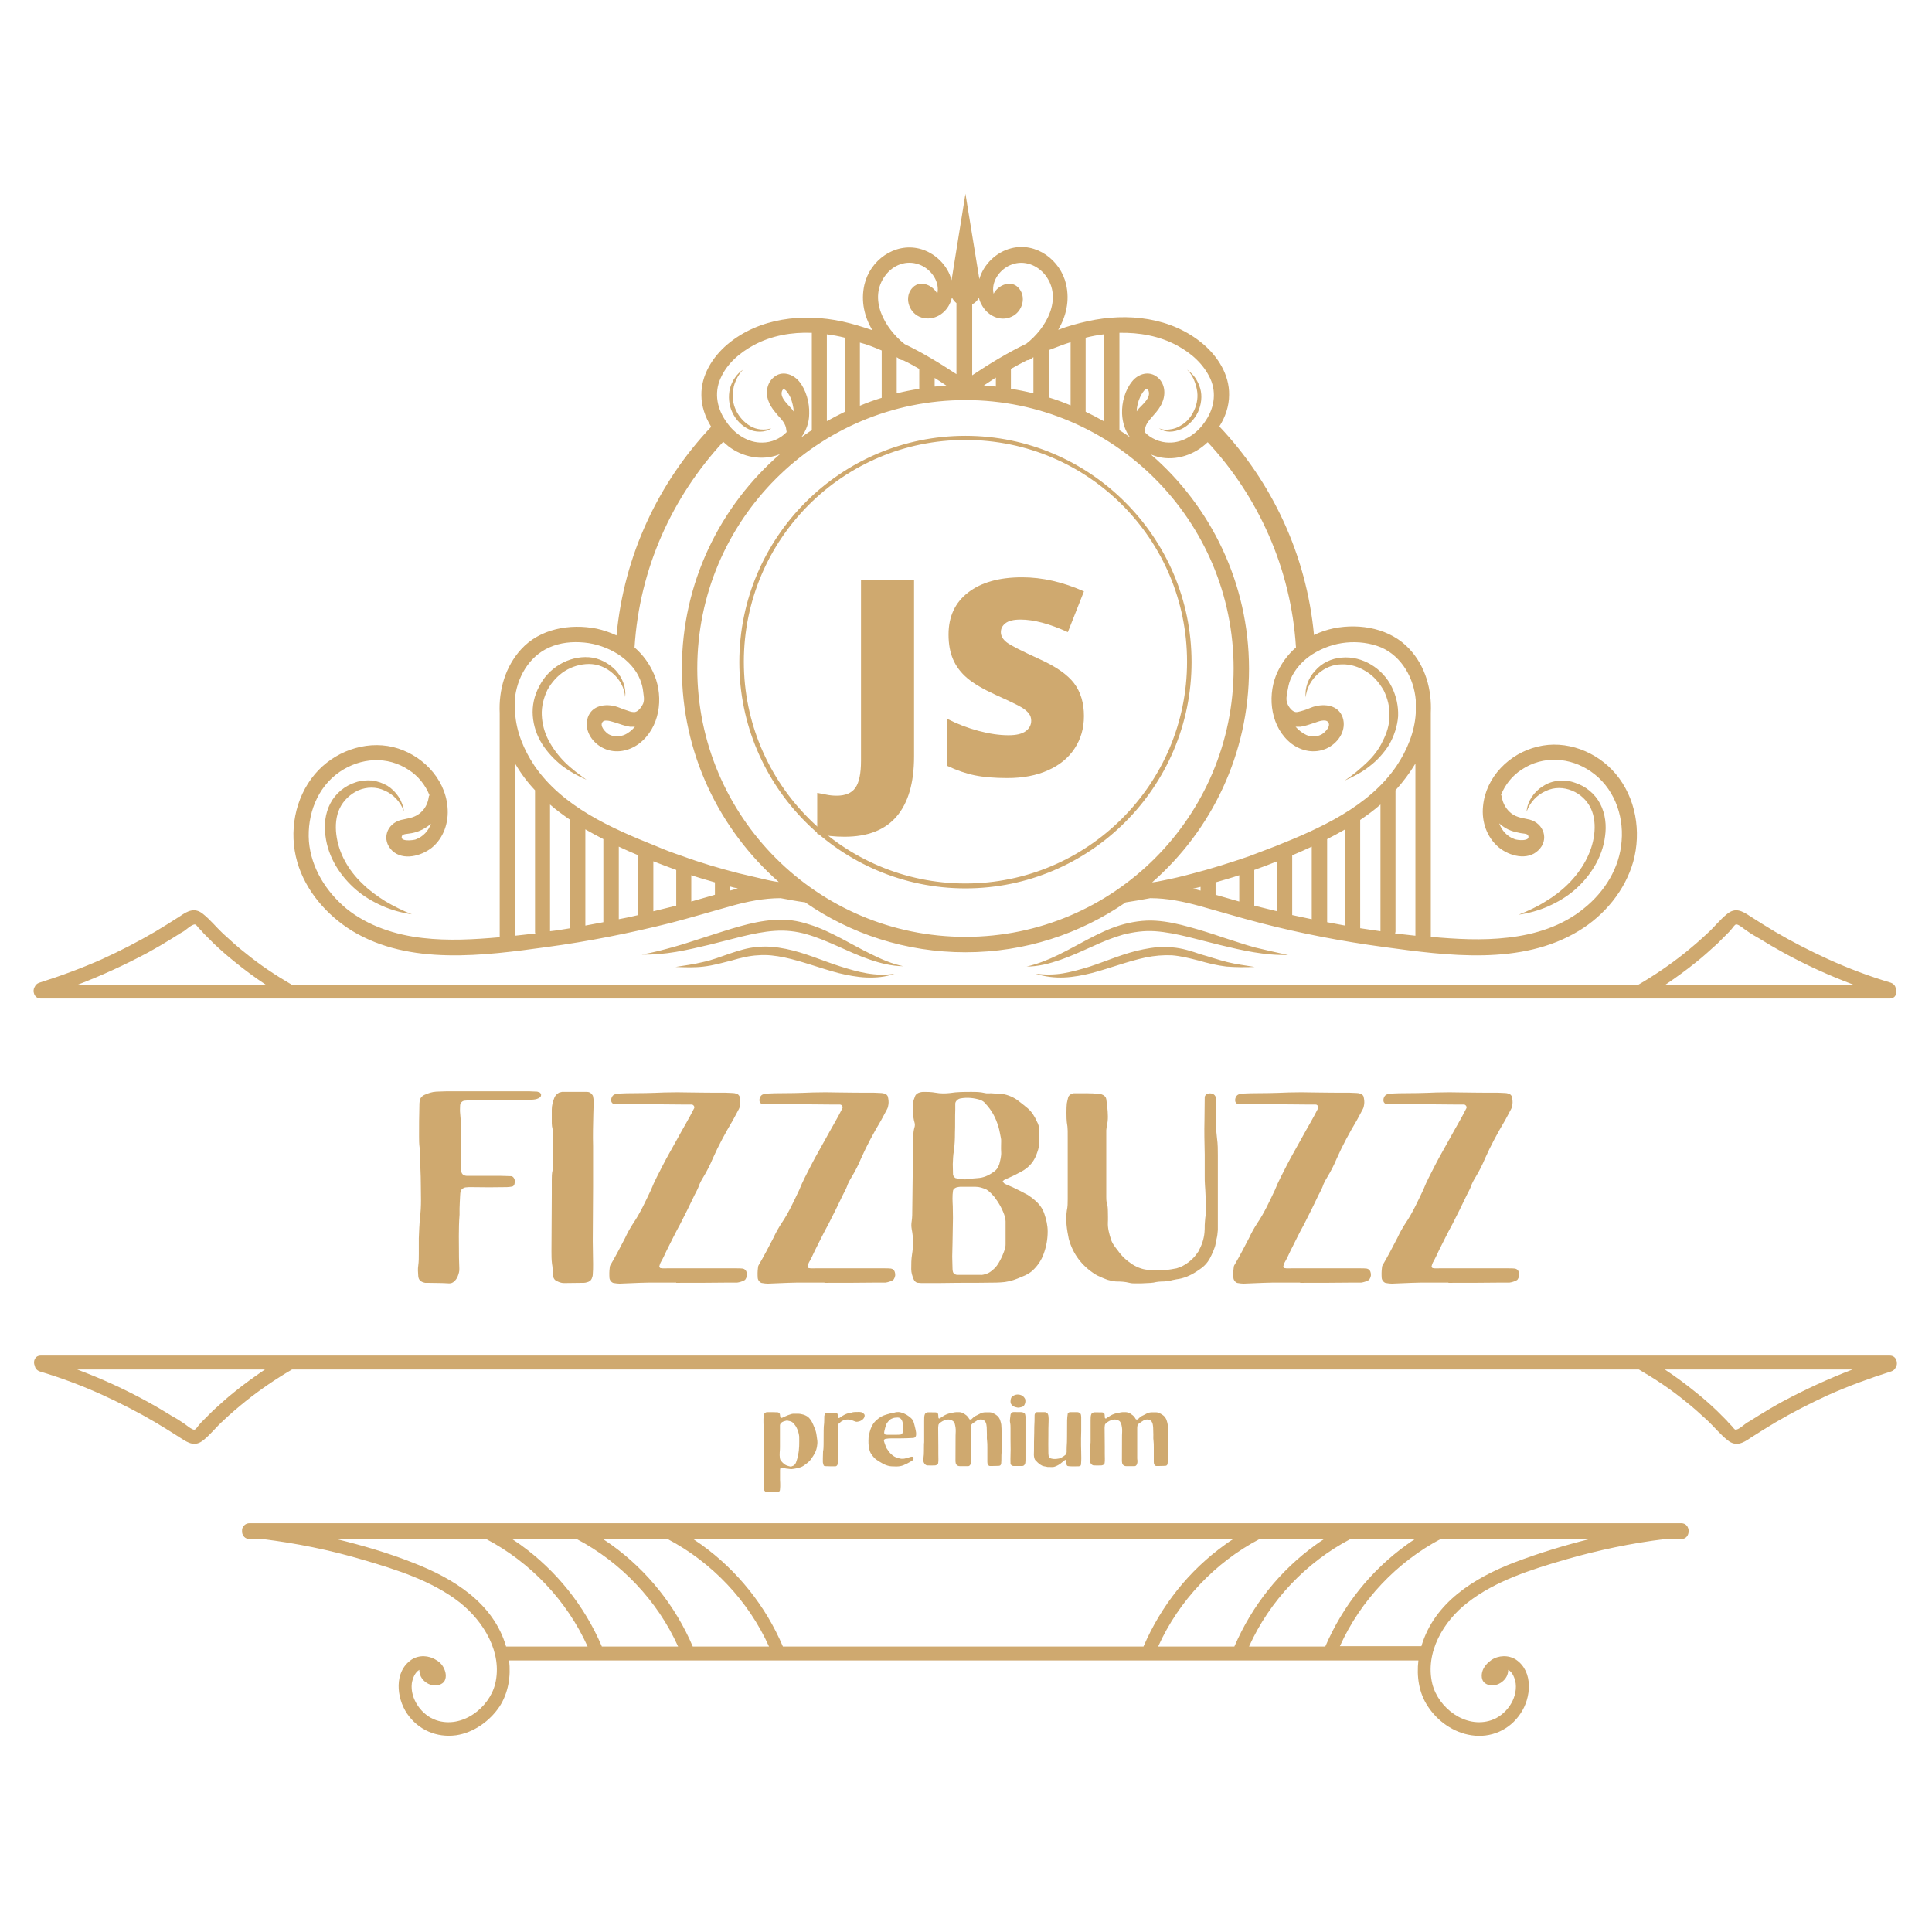
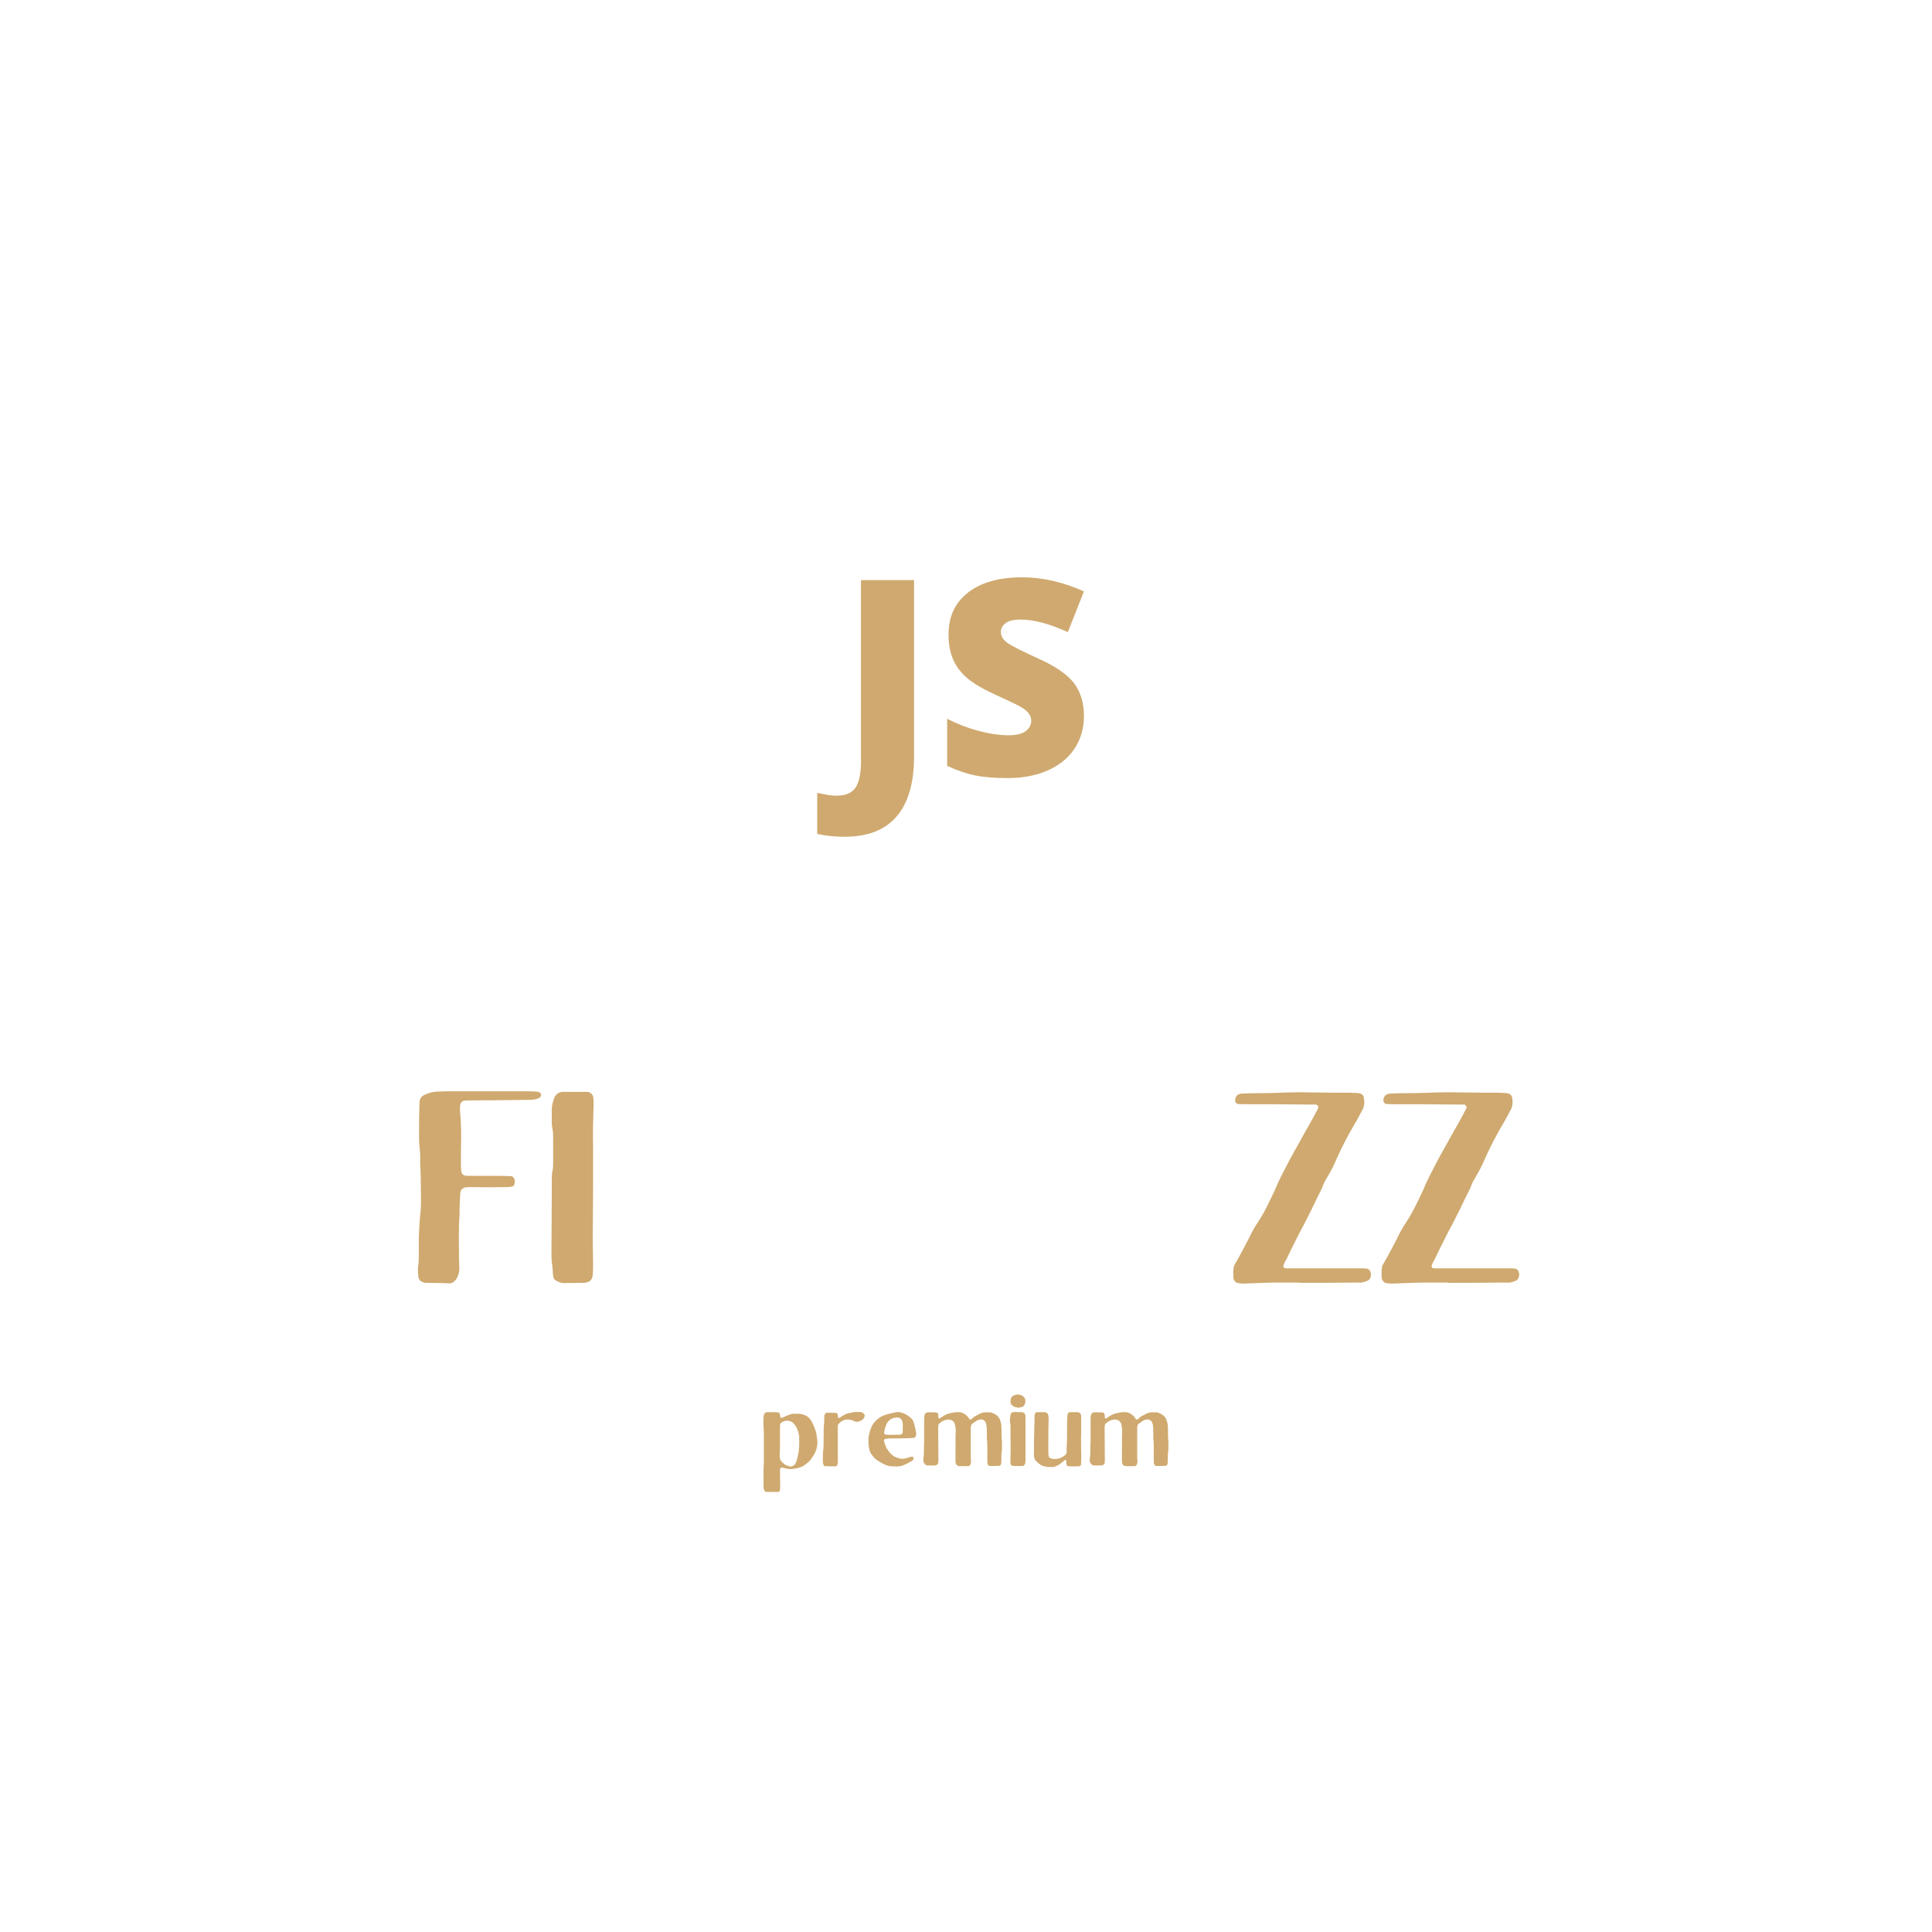
<svg xmlns="http://www.w3.org/2000/svg" width="500" zoomAndPan="magnify" viewBox="0 0 375 375" height="500" preserveAspectRatio="xMidYMid meet" version="1.0">
  <defs>
    <g />
    <clipPath id="dd0ffabf75">
      <path d="M 6.23 37.5 L 368.48 37.5 L 368.48 337 L 6.23 337 Z M 6.23 37.5 " clip-rule="nonzero" />
    </clipPath>
  </defs>
  <g clip-path="url(#dd0ffabf75)">
-     <path fill="#cfa96f" d="M 187.391 84.594 C 163.188 84.594 143.504 104.289 143.504 128.512 C 143.504 152.734 163.188 172.434 187.391 172.434 C 211.598 172.434 231.281 152.734 231.281 128.512 C 231.281 104.289 211.523 84.594 187.391 84.594 Z M 187.391 171.484 C 163.699 171.484 144.379 152.223 144.379 128.441 C 144.379 104.656 163.625 85.395 187.391 85.395 C 211.16 85.395 230.406 104.656 230.406 128.441 C 230.406 152.223 211.086 171.484 187.391 171.484 Z M 68.344 180.68 C 79.496 187.465 93.934 185.492 106.18 183.816 C 114.273 182.723 122.293 181.117 130.164 179.145 C 134.102 178.125 137.965 176.957 141.902 175.863 C 145.035 174.988 148.246 174.332 151.523 174.332 C 153.055 174.621 154.586 174.914 156.191 175.133 C 156.191 175.133 156.262 175.133 156.262 175.133 C 165.086 181.262 175.801 184.836 187.391 184.836 C 198.984 184.836 209.629 181.262 218.523 175.133 C 218.523 175.133 218.594 175.133 218.594 175.133 C 220.125 174.914 221.73 174.621 223.262 174.332 C 226.539 174.332 229.676 174.988 232.883 175.863 C 236.82 176.957 240.684 178.125 244.621 179.145 C 252.492 181.188 260.512 182.723 268.605 183.816 C 280.926 185.492 295.289 187.465 306.441 180.68 C 311.398 177.688 315.41 172.871 317.012 167.254 C 318.617 161.418 317.523 154.852 313.586 150.184 C 309.941 145.879 303.961 143.543 298.422 144.93 C 292.953 146.242 288.363 150.84 287.852 156.527 C 287.559 159.52 288.582 162.512 290.914 164.48 C 292.953 166.16 296.453 167.109 298.566 165.066 C 300.754 163.023 299.66 159.812 296.891 159.082 C 295.652 158.789 294.484 158.719 293.391 157.914 C 292.371 157.113 291.715 156.02 291.496 154.707 C 291.496 154.559 291.422 154.414 291.352 154.266 C 292.152 152.297 293.539 150.547 295.359 149.379 C 299.516 146.605 304.766 146.973 308.773 149.742 C 313.148 152.734 315.191 158.062 314.754 163.242 C 314.387 168.422 311.473 173.09 307.461 176.301 C 303.309 179.73 297.984 181.406 292.664 181.992 C 287.707 182.574 282.676 182.285 277.719 181.844 C 277.719 181.773 277.719 181.699 277.719 181.625 C 277.719 167.18 277.719 152.809 277.719 138.363 C 277.938 133.91 276.699 129.316 273.562 125.961 C 269.918 122.02 264.086 120.926 258.91 121.945 C 257.523 122.238 256.211 122.676 255.047 123.262 C 253.586 107.648 246.879 93.566 236.676 82.77 C 237.84 80.945 238.57 78.828 238.57 76.641 C 238.645 72.773 236.383 69.199 233.539 66.789 C 227.344 61.535 218.812 60.66 211.16 62.34 C 209.191 62.777 207.293 63.289 205.398 64.02 C 206.93 61.391 207.66 58.398 206.93 55.191 C 205.836 50.449 201.098 46.945 196.285 48.188 C 193.371 48.914 190.891 51.324 190.09 54.168 L 187.391 37.605 L 184.695 54.387 C 183.965 51.469 181.414 48.988 178.426 48.258 C 173.613 47.09 168.875 50.52 167.781 55.262 C 167.055 58.473 167.781 61.465 169.312 64.09 C 167.418 63.434 165.523 62.852 163.555 62.414 C 155.898 60.734 147.297 61.684 141.172 66.863 C 138.328 69.27 136.07 72.844 136.141 76.711 C 136.141 78.828 136.871 80.945 138.039 82.84 C 127.832 93.641 121.125 107.719 119.668 123.332 C 118.426 122.75 117.113 122.312 115.805 122.02 C 110.625 121 104.793 122.02 101.148 126.031 C 98.086 129.387 96.777 133.91 96.992 138.434 C 96.992 152.883 96.992 167.254 96.992 181.699 C 96.992 181.773 96.992 181.844 96.992 181.918 C 92.035 182.355 87.008 182.648 82.051 182.066 C 76.801 181.48 71.406 179.73 67.25 176.375 C 63.312 173.09 60.398 168.496 59.961 163.312 C 59.594 158.133 61.562 152.809 65.938 149.816 C 70.02 147.043 75.195 146.68 79.352 149.453 C 81.176 150.621 82.559 152.371 83.363 154.34 C 83.289 154.484 83.215 154.559 83.215 154.777 C 82.996 156.09 82.414 157.188 81.32 157.988 C 80.227 158.789 79.059 158.863 77.82 159.156 C 75.051 159.887 73.957 163.023 76.145 165.137 C 78.258 167.109 81.758 166.16 83.801 164.555 C 86.133 162.656 87.152 159.594 86.859 156.602 C 86.352 150.91 81.684 146.316 76.289 145 C 70.75 143.688 64.77 145.949 61.125 150.254 C 57.191 154.926 56.023 161.492 57.699 167.328 C 59.305 172.871 63.387 177.613 68.344 180.68 Z M 293.391 161.27 C 293.977 161.492 294.559 161.562 295.141 161.711 C 295.434 161.781 296.453 161.781 296.602 162.148 C 297.184 163.387 294.414 163.094 293.977 162.875 C 292.516 162.367 291.496 161.199 290.984 159.812 C 291.715 160.469 292.516 160.98 293.391 161.27 Z M 99.984 181.625 C 99.984 170.465 99.984 159.301 99.984 148.211 C 101.078 150.109 102.391 151.859 103.848 153.391 C 103.848 153.391 103.848 153.391 103.848 153.465 C 103.848 162.586 103.848 171.703 103.848 180.824 C 103.848 180.969 103.848 181.117 103.918 181.188 C 102.535 181.336 101.223 181.48 99.984 181.625 Z M 110.699 180.168 C 109.387 180.387 108.074 180.605 106.762 180.75 C 106.762 172.578 106.762 164.41 106.762 156.164 C 108.004 157.258 109.316 158.207 110.699 159.156 C 110.699 166.16 110.699 173.164 110.699 180.168 Z M 113.617 179.656 C 113.617 173.457 113.617 167.254 113.617 160.98 C 114.781 161.637 115.949 162.293 117.113 162.875 C 117.113 168.203 117.113 173.527 117.113 178.926 C 117.113 178.926 117.113 179 117.113 179 C 115.949 179.219 114.781 179.438 113.617 179.656 Z M 123.895 177.613 C 122.656 177.906 121.344 178.199 120.105 178.418 C 120.105 173.746 120.105 169.004 120.105 164.336 C 121.344 164.918 122.656 165.504 123.895 166.016 C 123.895 169.879 123.895 173.746 123.895 177.613 Z M 131.258 175.789 C 129.801 176.156 128.27 176.52 126.812 176.883 C 126.812 173.676 126.812 170.391 126.812 167.18 C 128.27 167.766 129.727 168.273 131.258 168.859 C 131.258 171.195 131.258 173.457 131.258 175.789 Z M 138.766 173.676 C 137.746 173.965 136.727 174.258 135.703 174.551 C 135.195 174.695 134.684 174.84 134.176 174.988 C 134.176 173.309 134.176 171.559 134.176 169.879 C 135.703 170.391 137.234 170.828 138.766 171.266 C 138.766 172.07 138.766 172.871 138.766 173.676 Z M 141.684 172.871 C 141.684 172.578 141.684 172.359 141.684 172.07 C 142.191 172.215 142.703 172.359 143.215 172.434 C 142.777 172.578 142.191 172.727 141.684 172.871 Z M 135.34 129.754 C 135.34 101.008 158.668 77.66 187.391 77.66 C 216.117 77.66 239.445 101.008 239.445 129.754 C 239.445 158.5 216.117 181.844 187.391 181.844 C 158.668 181.844 135.34 158.5 135.34 129.754 Z M 153.711 79.41 C 152.984 78.535 151.453 77.297 151.742 76.055 C 152.109 74.668 153.203 76.641 153.422 77.148 C 153.785 78.027 154.004 78.973 154.078 79.922 C 153.93 79.703 153.859 79.559 153.711 79.41 Z M 200.586 76.348 C 199.129 75.984 197.672 75.691 196.215 75.473 C 196.215 74.16 196.215 72.918 196.215 71.605 C 197.234 71.023 198.328 70.438 199.348 69.926 C 199.566 69.926 199.785 69.855 200.078 69.707 C 200.223 69.637 200.297 69.562 200.441 69.418 C 200.516 69.418 200.516 69.344 200.586 69.344 C 200.586 71.68 200.586 74.012 200.586 76.348 Z M 193.297 75.035 C 192.496 74.961 191.766 74.887 190.965 74.816 C 191.766 74.305 192.496 73.793 193.297 73.285 C 193.297 73.941 193.297 74.523 193.297 75.035 Z M 178.426 75.473 C 176.969 75.691 175.508 75.984 174.051 76.348 C 174.051 74.012 174.051 71.68 174.051 69.344 C 174.125 69.344 174.125 69.418 174.199 69.418 C 174.344 69.488 174.414 69.562 174.562 69.707 C 174.781 69.855 175.07 69.926 175.289 69.926 C 176.383 70.438 177.406 71.023 178.426 71.605 C 178.426 72.918 178.426 74.16 178.426 75.473 Z M 181.414 75.035 C 181.414 74.449 181.414 73.867 181.414 73.355 C 182.215 73.867 183.02 74.379 183.746 74.887 C 182.945 74.887 182.215 74.961 181.414 75.035 Z M 220.637 79.848 C 220.637 78.902 220.926 77.879 221.293 77.078 C 221.512 76.566 222.605 74.598 222.969 75.984 C 223.332 77.297 221.73 78.535 221 79.34 C 220.855 79.559 220.781 79.703 220.637 79.848 Z M 233.027 172.871 C 232.52 172.727 232.008 172.578 231.5 172.508 C 232.008 172.359 232.52 172.289 233.027 172.141 C 233.027 172.359 233.027 172.652 233.027 172.871 Z M 240.539 174.988 C 240.027 174.84 239.516 174.695 239.008 174.551 C 237.988 174.258 236.965 173.965 235.945 173.676 C 235.945 172.871 235.945 172.07 235.945 171.266 C 237.477 170.828 239.008 170.391 240.539 169.879 C 240.539 171.559 240.539 173.309 240.539 174.988 Z M 247.902 176.883 C 246.441 176.52 244.914 176.156 243.453 175.789 C 243.453 173.457 243.453 171.195 243.453 168.859 C 244.914 168.348 246.441 167.766 247.902 167.18 C 247.902 170.465 247.902 173.676 247.902 176.883 Z M 254.609 178.418 C 253.367 178.125 252.055 177.906 250.816 177.613 C 250.816 173.746 250.816 169.879 250.816 166.016 C 252.055 165.504 253.367 164.918 254.609 164.336 C 254.609 169.004 254.609 173.746 254.609 178.418 Z M 261.098 179.656 C 259.93 179.438 258.762 179.219 257.598 179 C 257.598 179 257.598 178.926 257.598 178.926 C 257.598 173.602 257.598 168.273 257.598 162.875 C 258.762 162.293 259.93 161.637 261.098 160.98 C 261.098 167.254 261.098 173.457 261.098 179.656 Z M 267.949 180.75 C 266.637 180.531 265.324 180.387 264.012 180.168 C 264.012 173.164 264.012 166.16 264.012 159.156 C 265.398 158.207 266.711 157.258 267.949 156.164 C 267.949 164.41 267.949 172.578 267.949 180.75 Z M 274.73 181.625 C 273.418 181.48 272.105 181.336 270.793 181.188 C 270.793 181.043 270.867 180.969 270.867 180.824 C 270.867 171.703 270.867 162.586 270.867 153.465 C 270.867 153.465 270.867 153.465 270.867 153.391 C 272.324 151.785 273.637 150.035 274.73 148.211 C 274.73 159.301 274.73 170.465 274.73 181.625 Z M 251.547 125.668 C 249.871 127.125 248.559 128.949 247.684 131.066 C 245.934 135.516 246.734 141.281 250.672 144.344 C 252.641 145.805 255.117 146.316 257.453 145.293 C 259.566 144.344 261.242 142.082 260.73 139.676 C 260.148 137.121 257.672 136.539 255.41 137.051 C 254.68 137.195 253.879 137.633 253.148 137.852 C 252.641 137.996 252.203 138.145 251.691 138.215 C 250.891 138.289 250.09 137.195 249.871 136.539 C 249.578 135.809 249.723 135.078 249.871 134.277 C 250.016 133.473 250.16 132.672 250.453 131.941 C 251.328 129.828 252.93 128.148 254.754 126.98 C 256.723 125.742 258.98 124.938 261.316 124.719 C 263.574 124.5 265.98 124.793 268.094 125.668 C 272.105 127.418 274.438 131.648 274.801 135.883 C 274.801 136.172 274.801 136.391 274.801 136.684 C 274.801 136.758 274.801 136.902 274.801 136.977 C 274.801 137.488 274.801 137.926 274.801 138.434 C 274.582 142.082 273.125 145.586 271.086 148.648 C 265.688 156.602 256.141 160.832 247.535 164.262 C 245.785 164.918 244.109 165.574 242.359 166.234 C 238.715 167.473 235.07 168.641 231.352 169.59 C 229.457 170.098 227.633 170.535 225.738 170.902 C 225.012 171.047 224.355 171.195 223.625 171.266 C 235.145 161.199 242.434 146.316 242.434 129.828 C 242.434 113.191 234.996 98.234 223.332 88.168 C 223.406 88.238 223.48 88.238 223.625 88.312 C 226.906 89.625 230.625 88.824 233.395 86.707 C 233.758 86.414 234.121 86.125 234.414 85.832 C 244.184 96.34 250.598 110.273 251.547 125.668 Z M 251.473 141.062 C 251.766 141.062 252.055 141.062 252.422 141.062 C 253.441 140.914 254.316 140.551 255.266 140.258 C 255.848 140.039 257.234 139.531 257.742 140.113 C 258.473 140.914 257.16 142.156 256.578 142.52 C 255.629 143.031 254.609 143.105 253.586 142.668 C 252.785 142.301 252.055 141.719 251.473 141.062 Z M 228.508 67.082 C 231.207 68.539 233.613 70.656 234.926 73.504 C 236.238 76.422 235.582 79.559 233.758 82.039 C 232.227 84.227 229.676 85.977 226.906 85.906 C 225.156 85.906 223.332 85.102 222.168 83.863 C 222.238 83.715 222.238 83.57 222.238 83.426 C 222.312 82.258 223.188 81.453 223.918 80.578 C 224.574 79.848 225.23 79.047 225.594 78.098 C 226.32 76.422 226.102 74.379 224.645 73.211 C 223.043 71.898 220.926 72.555 219.762 74.012 C 218.375 75.691 217.719 78.098 217.793 80.289 C 217.867 82.039 218.375 83.57 219.324 84.883 C 218.668 84.371 217.938 83.934 217.281 83.496 C 217.281 77.223 217.281 70.875 217.281 64.602 C 221.074 64.527 225.012 65.184 228.508 67.082 Z M 214.219 64.895 C 214.219 70.512 214.219 76.129 214.219 81.746 C 213.055 81.09 211.961 80.508 210.723 79.922 C 210.723 75.105 210.723 70.293 210.723 65.551 C 211.887 65.258 213.055 65.039 214.219 64.895 Z M 207.805 66.426 C 207.805 70.512 207.805 74.598 207.805 78.684 C 206.422 78.098 205.035 77.586 203.578 77.148 C 203.578 74.086 203.578 71.023 203.578 67.957 C 204.961 67.445 206.348 66.863 207.805 66.426 Z M 190.016 57.816 C 190.09 58.18 190.234 58.617 190.453 58.984 C 191.477 61.172 194.098 62.559 196.359 61.465 C 198.473 60.516 199.348 57.523 197.598 55.773 C 196.141 54.312 193.734 55.336 192.859 57.012 C 192.859 56.867 192.789 56.723 192.789 56.648 C 192.496 54.312 194.316 52.051 196.434 51.324 C 198.84 50.449 201.391 51.469 202.922 53.438 C 206.348 57.961 203.066 63.727 199.203 66.719 C 195.559 68.469 191.984 70.656 188.703 72.844 C 188.703 68.25 188.703 63.652 188.703 59.055 C 189.215 58.836 189.652 58.398 190.016 57.816 Z M 171.863 53.438 C 173.395 51.395 175.945 50.449 178.352 51.324 C 180.469 52.051 182.289 54.312 181.996 56.648 C 181.996 56.793 181.926 56.867 181.926 57.012 C 181.051 55.336 178.645 54.312 177.188 55.773 C 175.438 57.523 176.312 60.516 178.426 61.465 C 180.758 62.484 183.309 61.172 184.332 58.984 C 184.551 58.547 184.695 58.109 184.77 57.742 C 184.988 58.18 185.277 58.547 185.645 58.836 C 185.645 63.434 185.645 68.031 185.645 72.625 C 182.434 70.512 179.082 68.469 175.582 66.789 C 171.719 63.727 168.438 57.961 171.863 53.438 Z M 171.137 68.031 C 171.137 71.094 171.137 74.16 171.137 77.223 C 169.676 77.66 168.293 78.172 166.906 78.754 C 166.906 74.668 166.906 70.582 166.906 66.5 C 168.363 66.863 169.75 67.445 171.137 68.031 Z M 163.992 65.551 C 163.992 70.363 163.992 75.18 163.992 79.922 C 162.824 80.508 161.656 81.09 160.492 81.746 C 160.492 76.129 160.492 70.512 160.492 64.895 C 161.656 65.039 162.824 65.258 163.992 65.551 Z M 139.859 73.43 C 141.102 70.582 143.578 68.469 146.277 67.008 C 149.773 65.113 153.711 64.457 157.574 64.602 C 157.574 70.875 157.574 77.223 157.574 83.496 C 156.848 83.934 156.191 84.445 155.535 84.883 C 156.48 83.57 157.066 82.039 157.066 80.289 C 157.137 78.172 156.48 75.691 155.098 74.012 C 153.859 72.555 151.742 71.898 150.211 73.211 C 148.754 74.379 148.535 76.492 149.266 78.098 C 149.629 79.047 150.285 79.777 150.941 80.578 C 151.672 81.383 152.547 82.258 152.617 83.426 C 152.617 83.57 152.691 83.715 152.691 83.863 C 151.453 85.176 149.703 85.906 147.953 85.906 C 145.184 85.977 142.629 84.227 141.102 82.039 C 139.203 79.484 138.547 76.348 139.859 73.43 Z M 99.91 135.883 C 100.273 131.648 102.609 127.418 106.617 125.668 C 108.73 124.719 111.062 124.5 113.398 124.719 C 115.73 124.938 117.988 125.742 119.957 126.98 C 121.855 128.223 123.457 129.898 124.258 131.941 C 124.551 132.672 124.77 133.473 124.844 134.277 C 124.914 135.008 125.133 135.734 124.844 136.539 C 124.551 137.195 123.82 138.289 123.02 138.215 C 122.512 138.215 122 137.996 121.562 137.852 C 120.832 137.633 120.105 137.27 119.301 137.051 C 117.043 136.539 114.562 137.121 113.98 139.676 C 113.469 142.082 115.148 144.344 117.262 145.293 C 119.52 146.316 122.074 145.805 124.039 144.344 C 128.051 141.281 128.852 135.516 127.031 131.066 C 126.156 128.949 124.844 127.125 123.164 125.668 C 124.113 110.273 130.527 96.41 140.371 85.758 C 140.734 86.051 141.027 86.344 141.391 86.633 C 144.16 88.75 147.879 89.48 151.16 88.238 C 151.234 88.238 151.305 88.168 151.453 88.094 C 139.789 98.164 132.352 113.117 132.352 129.754 C 132.352 146.242 139.641 161.051 151.16 171.195 C 150.43 171.121 149.773 170.977 149.047 170.828 C 147.152 170.391 145.328 169.953 143.434 169.516 C 139.715 168.566 135.996 167.473 132.426 166.16 C 130.676 165.574 128.926 164.918 127.25 164.191 C 118.645 160.762 109.098 156.527 103.699 148.578 C 101.66 145.512 100.203 142.012 99.984 138.363 C 99.984 137.852 99.984 137.414 99.984 136.902 C 99.984 136.832 99.984 136.684 99.984 136.613 C 99.91 136.391 99.91 136.172 99.91 135.883 Z M 123.238 141.062 C 122.656 141.719 122 142.301 121.125 142.668 C 120.105 143.031 119.082 143.031 118.137 142.52 C 117.551 142.156 116.312 140.914 116.969 140.113 C 117.48 139.531 118.863 140.113 119.449 140.258 C 120.395 140.551 121.27 140.914 122.293 141.062 C 122.582 141.062 122.945 141.062 123.238 141.062 Z M 83.652 159.887 C 83.145 161.27 82.195 162.367 80.664 162.949 C 80.227 163.094 77.457 163.461 78.039 162.219 C 78.184 161.855 79.207 161.855 79.496 161.781 C 80.082 161.711 80.664 161.562 81.246 161.344 C 82.195 160.98 82.996 160.469 83.652 159.887 Z M 175.289 187.535 C 173.105 187.535 170.844 186.953 168.73 186.223 C 166.617 185.492 164.574 184.547 162.605 183.668 C 160.637 182.793 158.598 181.918 156.555 181.336 C 154.516 180.75 152.473 180.531 150.359 180.68 C 148.246 180.824 146.129 181.262 144.016 181.773 C 141.902 182.285 139.789 182.867 137.672 183.379 C 135.559 183.887 133.371 184.398 131.184 184.766 C 129 185.129 126.738 185.348 124.551 185.273 C 126.738 184.91 128.852 184.328 130.965 183.742 C 133.082 183.16 135.121 182.43 137.234 181.773 C 139.352 181.117 141.465 180.387 143.578 179.805 C 145.691 179.219 147.953 178.707 150.211 178.562 C 152.547 178.344 154.879 178.707 157.066 179.438 C 159.254 180.094 161.293 181.117 163.262 182.137 C 165.23 183.16 167.125 184.254 169.094 185.203 C 171.137 186.223 173.176 187.098 175.289 187.535 Z M 168.293 188.922 C 170.043 189.215 171.863 189.289 173.613 188.996 C 171.863 189.652 170.043 189.797 168.145 189.727 C 166.324 189.652 164.5 189.289 162.68 188.852 C 159.105 187.902 155.754 186.59 152.328 185.859 C 150.578 185.492 148.898 185.273 147.152 185.422 C 145.473 185.492 143.723 185.93 141.977 186.441 C 140.227 186.879 138.477 187.391 136.578 187.609 C 134.758 187.828 132.934 187.754 131.113 187.684 C 132.934 187.391 134.684 187.172 136.434 186.734 C 138.184 186.367 139.859 185.711 141.539 185.129 C 143.285 184.547 145.035 183.961 146.934 183.816 C 148.828 183.598 150.723 183.816 152.547 184.18 C 156.191 184.91 159.543 186.441 162.969 187.535 C 164.793 188.121 166.543 188.629 168.293 188.922 Z M 65.938 156.895 C 65.207 158.426 65.062 160.25 65.281 162 C 65.719 165.574 67.613 168.934 70.312 171.484 C 71.625 172.801 73.156 173.895 74.758 174.914 C 76.363 175.863 78.113 176.738 79.934 177.469 C 77.965 177.176 76.07 176.664 74.25 175.863 C 72.426 175.059 70.676 174.039 69.145 172.727 C 66.082 170.098 63.68 166.453 63.168 162.219 C 62.875 160.176 63.094 157.914 64.117 155.945 C 65.137 153.977 66.957 152.516 69 151.859 C 70.02 151.496 71.113 151.422 72.207 151.496 C 73.301 151.641 74.32 152.004 75.195 152.516 C 76.945 153.609 78.184 155.508 78.402 157.477 C 77.746 155.652 76.363 154.195 74.688 153.465 C 73.008 152.664 71.188 152.734 69.582 153.391 C 67.98 154.121 66.668 155.363 65.938 156.895 Z M 103.41 138.945 C 103.266 136.977 103.699 135.008 104.648 133.254 C 106.398 129.68 110.336 127.273 114.344 127.566 C 116.312 127.711 118.207 128.73 119.52 130.117 C 120.832 131.578 121.562 133.473 121.344 135.297 C 121.199 133.473 120.25 131.797 118.938 130.703 C 117.625 129.535 116.023 128.879 114.344 128.879 C 112.668 128.879 110.992 129.387 109.605 130.266 C 108.223 131.141 107.055 132.453 106.254 133.91 C 105.523 135.445 105.086 137.121 105.16 138.801 C 105.23 140.477 105.668 142.156 106.473 143.688 C 107.273 145.219 108.367 146.68 109.605 147.922 C 110.844 149.16 112.305 150.254 113.836 151.348 C 112.156 150.621 110.555 149.742 109.023 148.578 C 107.566 147.41 106.254 146.023 105.23 144.418 C 104.211 142.812 103.555 140.914 103.41 138.945 Z M 142.121 79.996 C 141.465 78.609 141.32 76.93 141.684 75.398 C 141.902 74.668 142.191 73.941 142.629 73.355 C 143.066 72.699 143.578 72.188 144.234 71.75 C 143.723 72.262 143.285 72.918 142.996 73.504 C 142.703 74.16 142.41 74.816 142.34 75.547 C 142.047 76.93 142.266 78.391 142.848 79.629 C 143.434 80.871 144.379 81.965 145.621 82.695 C 146.203 83.059 146.934 83.277 147.59 83.352 C 148.316 83.426 149.047 83.352 149.703 83.133 C 149.117 83.57 148.316 83.789 147.516 83.789 C 146.715 83.789 145.984 83.645 145.254 83.277 C 143.941 82.621 142.777 81.453 142.121 79.996 Z M 250.016 185.348 C 247.828 185.422 245.566 185.203 243.383 184.836 C 241.195 184.473 239.008 183.961 236.895 183.449 C 234.777 182.941 232.664 182.355 230.551 181.844 C 228.438 181.336 226.32 180.898 224.207 180.75 C 222.094 180.605 220.051 180.898 218.012 181.406 C 215.969 181.992 214 182.793 211.961 183.742 C 209.992 184.617 207.949 185.566 205.836 186.297 C 203.723 187.027 201.535 187.609 199.277 187.609 C 201.461 187.098 203.43 186.297 205.398 185.348 C 207.367 184.398 209.262 183.305 211.23 182.285 C 213.199 181.262 215.242 180.242 217.43 179.586 C 219.613 178.926 222.02 178.562 224.281 178.707 C 226.613 178.855 228.801 179.363 230.914 179.949 C 233.027 180.531 235.145 181.188 237.258 181.918 C 239.371 182.574 241.414 183.305 243.527 183.887 C 245.715 184.398 247.828 184.91 250.016 185.348 Z M 238.207 186.734 C 239.953 187.172 241.777 187.391 243.527 187.684 C 241.703 187.754 239.883 187.754 238.059 187.609 C 236.238 187.391 234.414 186.953 232.664 186.441 C 230.914 186.004 229.238 185.566 227.488 185.422 C 225.812 185.348 224.062 185.492 222.312 185.859 C 218.887 186.59 215.531 187.902 211.961 188.852 C 210.211 189.289 208.387 189.652 206.492 189.727 C 204.672 189.797 202.773 189.578 201.023 188.996 C 202.848 189.215 204.598 189.215 206.348 188.922 C 208.098 188.629 209.848 188.121 211.523 187.609 C 214.875 186.516 218.23 184.984 221.949 184.254 C 223.77 183.887 225.668 183.668 227.562 183.887 C 229.457 184.035 231.281 184.617 232.957 185.203 C 234.777 185.711 236.457 186.297 238.207 186.734 Z M 309.43 162 C 309.648 160.25 309.504 158.426 308.773 156.895 C 308.047 155.363 306.734 154.121 305.129 153.465 C 303.527 152.809 301.703 152.734 300.027 153.539 C 298.348 154.266 296.965 155.727 296.309 157.551 C 296.453 155.582 297.691 153.684 299.516 152.59 C 300.391 152.004 301.41 151.641 302.504 151.566 C 303.598 151.422 304.691 151.566 305.711 151.934 C 307.754 152.59 309.578 154.047 310.598 156.02 C 311.617 157.988 311.836 160.25 311.543 162.293 C 311.035 166.453 308.629 170.172 305.566 172.801 C 304.035 174.113 302.285 175.133 300.465 175.938 C 298.641 176.738 296.746 177.25 294.777 177.543 C 296.602 176.812 298.348 176.008 299.953 174.988 C 301.559 174.039 303.09 172.871 304.398 171.559 C 307.098 168.859 308.992 165.504 309.43 162 Z M 265.18 130.336 C 263.793 129.461 262.117 128.879 260.441 128.949 C 258.762 128.949 257.16 129.605 255.848 130.773 C 254.535 131.941 253.586 133.547 253.441 135.371 C 253.223 133.547 253.953 131.578 255.266 130.191 C 256.504 128.73 258.398 127.785 260.441 127.637 C 264.449 127.273 268.387 129.754 270.137 133.328 C 271.012 135.078 271.449 137.051 271.375 139.02 C 271.23 140.988 270.574 142.887 269.625 144.562 C 268.605 146.168 267.293 147.629 265.836 148.723 C 264.379 149.891 262.699 150.766 261.023 151.496 C 262.555 150.473 263.941 149.305 265.25 148.066 C 266.562 146.824 267.656 145.438 268.387 143.836 C 269.188 142.301 269.699 140.625 269.699 138.945 C 269.773 137.27 269.336 135.59 268.605 134.059 C 267.73 132.527 266.637 131.211 265.18 130.336 Z M 224.938 83.133 C 225.668 83.426 226.395 83.496 227.051 83.352 C 227.781 83.277 228.438 83.059 229.02 82.695 C 230.258 82.039 231.207 80.945 231.789 79.629 C 232.375 78.391 232.594 76.93 232.301 75.547 C 232.156 74.816 231.938 74.16 231.645 73.504 C 231.352 72.844 230.914 72.262 230.406 71.75 C 230.988 72.188 231.57 72.699 232.008 73.355 C 232.445 74.012 232.738 74.668 232.957 75.398 C 233.395 76.859 233.176 78.535 232.52 79.996 C 231.863 81.383 230.695 82.621 229.312 83.277 C 228.582 83.57 227.852 83.789 227.051 83.789 C 226.32 83.789 225.594 83.57 224.938 83.133 Z M 7.906 193.812 C 54.566 193.812 101.223 193.812 147.879 193.812 C 194.535 193.812 241.195 193.812 287.852 193.812 C 314.168 193.812 340.488 193.812 366.805 193.812 C 367.973 193.812 368.336 192.645 367.973 191.84 C 367.898 191.402 367.605 190.965 367.023 190.746 C 362.867 189.508 358.785 187.973 354.777 186.148 C 351.277 184.547 347.852 182.793 344.496 180.824 C 342.891 179.875 341.289 178.855 339.684 177.832 C 338.152 176.812 336.84 176.082 335.238 177.395 C 333.852 178.488 332.688 180.023 331.375 181.188 C 329.988 182.504 328.531 183.742 327 184.984 C 324.156 187.246 321.168 189.289 318.031 191.113 C 287.633 191.113 257.16 191.113 226.758 191.113 C 180.102 191.113 133.445 191.113 86.789 191.113 C 76.727 191.113 66.668 191.113 56.605 191.113 C 53.473 189.289 50.484 187.316 47.641 184.984 C 46.109 183.816 44.723 182.504 43.266 181.188 C 41.953 179.949 40.785 178.488 39.402 177.395 C 37.797 176.082 36.414 176.812 34.953 177.832 C 33.352 178.855 31.746 179.875 30.145 180.824 C 26.789 182.793 23.363 184.547 19.863 186.148 C 15.926 187.902 11.773 189.434 7.617 190.746 C 7.18 190.891 6.887 191.184 6.742 191.551 C 6.23 192.277 6.594 193.812 7.906 193.812 Z M 329.332 186.66 C 330.719 185.566 332.031 184.328 333.344 183.16 C 334 182.504 334.656 181.844 335.312 181.188 C 335.602 180.898 335.895 180.605 336.113 180.312 C 336.332 180.094 336.695 179.438 336.988 179.438 C 337.496 179.363 338.664 180.461 339.176 180.75 C 339.902 181.262 340.633 181.699 341.434 182.137 C 342.965 183.086 344.57 184.035 346.172 184.91 C 350.547 187.316 355.066 189.359 359.734 191.113 C 347.559 191.113 335.383 191.113 323.281 191.113 C 325.324 189.727 327.363 188.266 329.332 186.66 Z M 28.684 184.91 C 30.289 184.035 31.895 183.086 33.422 182.137 C 34.152 181.699 34.883 181.188 35.684 180.75 C 36.121 180.461 37.289 179.363 37.871 179.438 C 38.164 179.512 38.527 180.168 38.746 180.312 C 39.035 180.605 39.328 180.898 39.547 181.188 C 40.203 181.844 40.859 182.504 41.516 183.16 C 42.828 184.398 44.141 185.566 45.523 186.66 C 47.492 188.266 49.461 189.727 51.574 191.113 C 39.402 191.113 27.227 191.113 15.125 191.113 C 19.719 189.359 24.312 187.246 28.684 184.91 Z M 366.805 263.121 C 320.148 263.121 273.488 263.121 226.832 263.121 C 180.176 263.121 133.52 263.121 86.859 263.121 C 60.543 263.121 34.227 263.121 7.906 263.121 C 6.742 263.121 6.375 264.289 6.742 265.09 C 6.812 265.527 7.105 265.969 7.688 266.188 C 11.844 267.426 15.926 268.957 19.938 270.781 C 23.438 272.387 26.863 274.137 30.215 276.109 C 31.82 277.055 33.422 278.078 35.027 279.098 C 36.559 280.121 37.871 280.852 39.473 279.539 C 40.859 278.441 42.027 276.91 43.34 275.742 C 44.723 274.43 46.18 273.191 47.711 271.949 C 50.555 269.688 53.543 267.645 56.68 265.82 C 87.078 265.82 117.551 265.82 147.953 265.82 C 194.609 265.82 241.266 265.82 287.926 265.82 C 297.984 265.82 308.047 265.82 318.105 265.82 C 321.242 267.645 324.23 269.613 327.074 271.949 C 328.605 273.117 329.988 274.43 331.445 275.742 C 332.758 276.984 333.926 278.441 335.312 279.539 C 336.914 280.852 338.301 280.121 339.758 279.098 C 341.363 278.078 342.965 277.059 344.57 276.109 C 347.922 274.137 351.348 272.387 354.848 270.781 C 358.785 269.031 362.941 267.5 367.098 266.188 C 367.535 266.039 367.824 265.75 367.973 265.383 C 368.48 264.652 368.117 263.121 366.805 263.121 Z M 45.379 270.273 C 43.996 271.367 42.684 272.605 41.371 273.773 C 40.715 274.43 40.059 275.086 39.402 275.742 C 39.109 276.035 38.816 276.328 38.598 276.617 C 38.383 276.836 38.016 277.496 37.727 277.496 C 37.215 277.566 36.047 276.473 35.539 276.18 C 34.809 275.672 34.078 275.234 33.277 274.797 C 31.746 273.848 30.145 272.898 28.539 272.023 C 24.164 269.613 19.645 267.57 14.98 265.82 C 27.152 265.82 39.328 265.82 51.43 265.82 C 49.391 267.207 47.348 268.668 45.379 270.273 Z M 346.027 272.023 C 344.422 272.898 342.82 273.848 341.289 274.793 C 340.559 275.234 339.832 275.742 339.027 276.18 C 338.59 276.473 337.426 277.566 336.84 277.496 C 336.551 277.422 336.184 276.766 335.969 276.617 C 335.676 276.328 335.383 276.035 335.164 275.742 C 334.508 275.086 333.852 274.43 333.195 273.773 C 331.883 272.531 330.57 271.367 329.188 270.27 C 327.219 268.668 325.25 267.207 323.137 265.82 C 335.312 265.82 347.484 265.82 359.586 265.82 C 354.996 267.57 350.402 269.688 346.027 272.023 Z M 326.344 295.66 C 304.398 295.66 282.457 295.66 260.512 295.66 C 244.184 295.66 227.852 295.66 211.523 295.66 C 197.234 295.66 182.871 295.66 168.582 295.66 C 152.691 295.66 136.797 295.66 120.906 295.66 C 99.836 295.66 78.77 295.66 57.699 295.66 C 54.637 295.66 51.504 295.66 48.441 295.66 C 47.711 295.66 47.273 296.098 47.055 296.609 C 46.984 296.754 46.984 296.902 46.984 297.121 C 46.984 297.191 46.984 297.34 46.984 297.41 C 47.055 298.07 47.566 298.727 48.441 298.727 C 49.242 298.727 50.117 298.727 50.922 298.727 C 57.48 299.527 63.969 300.84 70.387 302.738 C 76.875 304.637 83.871 306.824 89.266 311.055 C 93.859 314.703 97.578 320.758 96.121 326.812 C 94.953 331.559 89.633 335.57 84.672 333.891 C 81.832 332.941 79.57 329.734 79.934 326.742 C 80.082 325.793 80.52 324.625 81.395 324.113 C 81.395 324.332 81.395 324.551 81.465 324.773 C 81.832 326.594 84.234 327.836 85.84 326.742 C 86.641 326.23 86.641 325.062 86.352 324.262 C 86.059 323.387 85.477 322.656 84.672 322.219 C 83.215 321.27 81.32 321.195 79.863 322.145 C 76.438 324.48 76.945 329.516 78.988 332.578 C 81.176 335.789 84.746 337.32 88.539 336.809 C 91.965 336.301 95.098 334.039 96.992 331.191 C 98.672 328.566 99.18 325.355 98.816 322.289 C 111.648 322.289 124.551 322.289 137.383 322.289 C 150.066 322.289 162.75 322.289 175.363 322.289 C 175.801 322.289 176.164 322.289 176.602 322.289 C 183.602 322.289 190.527 322.289 197.527 322.289 C 197.965 322.289 198.328 322.289 198.766 322.289 C 211.449 322.289 224.137 322.289 236.746 322.289 C 249.578 322.289 262.48 322.289 275.312 322.289 C 274.949 325.355 275.387 328.566 277.137 331.191 C 279.031 334.109 282.164 336.301 285.59 336.809 C 289.383 337.395 293.027 335.789 295.141 332.578 C 297.184 329.586 297.691 324.48 294.266 322.145 C 292.809 321.195 290.84 321.27 289.457 322.219 C 288.727 322.73 288.07 323.457 287.777 324.262 C 287.488 325.062 287.488 326.23 288.289 326.742 C 289.895 327.836 292.297 326.523 292.664 324.773 C 292.734 324.551 292.734 324.332 292.734 324.113 C 293.609 324.551 294.047 325.793 294.195 326.742 C 294.559 329.805 292.297 332.941 289.457 333.891 C 284.496 335.57 279.176 331.559 278.008 326.812 C 276.551 320.758 280.195 314.629 284.863 311.055 C 290.258 306.824 297.258 304.637 303.746 302.738 C 310.086 300.914 316.574 299.527 323.211 298.727 C 324.23 298.727 325.324 298.727 326.344 298.727 C 328.238 298.727 328.238 295.66 326.344 295.66 Z M 98.234 319.59 C 95.754 311.055 87.883 306.312 80.152 303.32 C 75.344 301.426 70.387 299.965 65.281 298.727 C 74.977 298.727 84.672 298.727 94.371 298.727 C 102.973 303.25 110.043 310.691 114.055 319.59 C 108.805 319.59 103.48 319.59 98.234 319.59 Z M 120.25 319.59 C 119.082 319.59 117.988 319.59 116.824 319.59 C 113.469 311.711 108.004 304.855 101.004 299.82 C 100.492 299.453 99.91 299.09 99.398 298.727 C 103.555 298.727 107.785 298.727 111.938 298.727 C 120.543 303.25 127.613 310.691 131.621 319.59 C 127.906 319.59 124.039 319.59 120.25 319.59 Z M 134.465 319.59 C 131.113 311.711 125.645 304.855 118.645 299.82 C 118.137 299.453 117.551 299.09 117.043 298.727 C 121.199 298.727 125.426 298.727 129.582 298.727 C 138.184 303.25 145.254 310.691 149.266 319.59 C 144.379 319.59 139.422 319.59 134.465 319.59 Z M 214.586 319.59 C 209.262 319.59 204.016 319.59 198.691 319.59 C 190.891 319.59 183.09 319.59 175.289 319.59 C 169.969 319.59 164.719 319.59 159.398 319.59 C 156.918 319.59 154.441 319.59 151.961 319.59 C 148.609 311.711 143.141 304.855 136.141 299.82 C 135.633 299.453 135.051 299.09 134.539 298.727 C 144.09 298.727 153.641 298.727 163.117 298.727 C 177.406 298.727 191.766 298.727 206.055 298.727 C 217.137 298.727 228.219 298.727 239.371 298.727 C 238.789 299.09 238.277 299.453 237.77 299.82 C 230.77 304.855 225.375 311.641 221.949 319.59 C 219.543 319.59 217.062 319.59 214.586 319.59 Z M 224.793 319.59 C 228.801 310.691 235.871 303.25 244.477 298.727 C 247.609 298.727 250.746 298.727 253.805 298.727 C 254.898 298.727 255.922 298.727 257.016 298.727 C 256.43 299.09 255.922 299.453 255.41 299.82 C 248.41 304.855 243.016 311.641 239.59 319.59 C 234.707 319.59 229.75 319.59 224.793 319.59 Z M 253.879 319.59 C 250.09 319.59 246.223 319.59 242.434 319.59 C 246.441 310.691 253.516 303.25 262.117 298.727 C 266.273 298.727 270.5 298.727 274.656 298.727 C 274.074 299.09 273.562 299.453 273.051 299.82 C 266.055 304.855 260.66 311.641 257.234 319.59 C 256.141 319.59 254.973 319.59 253.879 319.59 Z M 293.977 303.25 C 286.176 306.238 278.375 311.055 275.895 319.52 C 270.648 319.52 265.324 319.52 260.074 319.52 C 264.086 310.617 271.156 303.176 279.758 298.652 C 289.457 298.652 299.152 298.652 308.848 298.652 C 303.816 299.895 298.785 301.426 293.977 303.25 Z M 293.977 303.25 " fill-opacity="1" fill-rule="nonzero" />
-   </g>
+     </g>
  <g fill="#cfa96f" fill-opacity="1">
    <g transform="translate(79.058, 248.996)">
      <g>
        <path d="M 15.391 -37.172 C 12.75 -37.172 10.141 -37.172 7.484 -37.172 C 6.844 -37.172 6.219 -37.109 5.625 -37.109 C 4.781 -37.062 4.031 -36.797 3.297 -36.469 C 2.766 -36.203 2.438 -35.781 2.391 -35.203 C 2.344 -34.938 2.344 -34.672 2.344 -34.359 C 2.281 -32.391 2.281 -30.422 2.281 -28.453 C 2.281 -27.719 2.281 -26.969 2.391 -26.234 C 2.5 -25.328 2.547 -24.422 2.5 -23.578 C 2.5 -23.094 2.5 -22.625 2.547 -22.141 C 2.656 -20.062 2.609 -18.047 2.656 -16.031 C 2.656 -14.859 2.609 -13.703 2.438 -12.531 C 2.344 -11.25 2.281 -9.984 2.234 -8.656 C 2.234 -7.641 2.234 -6.641 2.234 -5.625 C 2.234 -4.891 2.234 -4.141 2.125 -3.344 C 2.016 -2.703 2.078 -2.016 2.125 -1.328 C 2.172 -0.531 2.656 -0.156 3.453 0 C 3.5 0 3.562 0 3.656 0 C 5.156 0.047 6.641 0 8.125 0.109 C 8.5 0.109 8.812 0 9.078 -0.266 C 9.391 -0.531 9.609 -0.844 9.766 -1.219 C 9.984 -1.75 10.141 -2.281 10.094 -2.812 C 10.094 -3.5 10.031 -4.188 10.031 -4.891 C 10.031 -7.641 9.922 -10.453 10.141 -13.219 C 10.141 -13.641 10.141 -14.062 10.141 -14.438 C 10.188 -15.297 10.188 -16.094 10.25 -16.891 C 10.25 -17.25 10.297 -17.578 10.406 -17.891 C 10.516 -18.156 10.719 -18.312 10.984 -18.422 C 11.094 -18.484 11.25 -18.531 11.359 -18.531 C 11.734 -18.578 12.047 -18.578 12.375 -18.578 C 14.703 -18.531 16.984 -18.531 19.328 -18.578 C 19.641 -18.578 20.016 -18.641 20.328 -18.688 C 20.5 -18.688 20.703 -18.906 20.766 -19.062 C 20.859 -19.328 20.859 -19.594 20.859 -19.859 C 20.812 -20.281 20.5 -20.703 20.125 -20.703 C 19.438 -20.703 18.734 -20.766 18.047 -20.766 C 16.359 -20.766 14.656 -20.766 12.953 -20.766 C 12.484 -20.766 12 -20.766 11.516 -20.766 C 10.781 -20.812 10.453 -21.234 10.453 -21.922 C 10.406 -22.359 10.406 -22.781 10.406 -23.203 C 10.406 -24.906 10.406 -26.594 10.453 -28.297 C 10.453 -29.844 10.406 -31.438 10.25 -32.969 C 10.188 -33.453 10.25 -33.922 10.25 -34.406 C 10.25 -34.875 10.672 -35.359 11.156 -35.359 C 11.312 -35.359 11.516 -35.406 11.734 -35.406 C 15.609 -35.406 19.484 -35.469 23.359 -35.516 C 23.781 -35.516 24.203 -35.516 24.578 -35.578 C 25 -35.625 25.375 -35.734 25.75 -36 C 25.906 -36.109 25.969 -36.312 25.969 -36.531 C 25.969 -36.688 25.75 -36.953 25.594 -37 C 25.484 -37 25.375 -37.062 25.219 -37.109 C 24.734 -37.109 24.266 -37.172 23.781 -37.172 C 21.031 -37.172 18.219 -37.172 15.391 -37.172 Z M 15.391 -37.172 " />
      </g>
    </g>
  </g>
  <g fill="#cfa96f" fill-opacity="1">
    <g transform="translate(105.023, 248.996)">
      <g>
        <path d="M 10.094 -18.734 C 10.094 -21.344 10.094 -23.891 10.094 -26.5 C 10.031 -28.625 10.094 -30.734 10.141 -32.812 C 10.188 -33.719 10.188 -34.609 10.188 -35.469 C 10.188 -35.672 10.141 -35.891 10.094 -36.109 C 10.094 -36.312 9.984 -36.469 9.828 -36.641 C 9.609 -36.906 9.297 -37.062 8.922 -37.062 C 7.281 -37.062 5.688 -37.062 4.031 -37.062 C 3.984 -37.062 3.875 -37 3.828 -37 C 3.609 -37 3.453 -36.906 3.297 -36.797 C 2.922 -36.531 2.656 -36.203 2.547 -35.844 C 2.281 -35.141 2.078 -34.406 2.078 -33.656 C 2.078 -32.922 2.078 -32.125 2.078 -31.375 C 2.078 -31.062 2.078 -30.688 2.125 -30.375 C 2.344 -29.516 2.344 -28.625 2.344 -27.766 C 2.344 -26.328 2.344 -24.906 2.344 -23.469 C 2.344 -22.938 2.344 -22.359 2.234 -21.828 C 2.078 -21.234 2.078 -20.594 2.078 -20.016 C 2.078 -19.062 2.078 -18.109 2.078 -17.156 C 2.078 -13.484 2.016 -9.828 2.016 -6.109 C 2.016 -5.312 2.016 -4.516 2.125 -3.656 C 2.234 -3.125 2.234 -2.609 2.281 -2.078 C 2.281 -1.703 2.344 -1.375 2.391 -1.062 C 2.5 -0.797 2.656 -0.531 2.922 -0.422 C 3.391 -0.156 3.875 0.047 4.453 0.047 C 5.734 0.047 7.016 0 8.328 0 C 8.5 0 8.703 -0.047 8.922 -0.109 C 9.344 -0.219 9.656 -0.422 9.828 -0.797 C 9.922 -1.062 10.031 -1.328 10.031 -1.594 C 10.094 -2.281 10.094 -2.969 10.094 -3.656 C 10.094 -5.156 10.031 -6.641 10.031 -8.125 C 10.031 -11.688 10.094 -15.188 10.094 -18.734 Z M 10.094 -18.734 " />
      </g>
    </g>
  </g>
  <g fill="#cfa96f" fill-opacity="1">
    <g transform="translate(117.235, 248.996)">
      <g>
-         <path d="M 14.016 -0.047 C 14.016 -0.047 14.016 -0.047 14.016 0 C 17.359 0 20.703 0 24.047 -0.047 C 24.641 -0.047 25.266 -0.047 25.859 -0.047 C 26.328 -0.109 26.812 -0.266 27.234 -0.484 C 27.344 -0.531 27.453 -0.641 27.5 -0.75 C 27.766 -1.172 27.828 -1.641 27.656 -2.125 C 27.562 -2.438 27.297 -2.703 26.922 -2.766 C 26.547 -2.812 26.125 -2.812 25.703 -2.812 C 21.234 -2.812 16.719 -2.812 12.219 -2.812 C 11.844 -2.812 11.422 -2.766 10.984 -2.859 C 10.828 -2.859 10.672 -3.188 10.781 -3.344 C 10.828 -3.562 10.891 -3.719 10.984 -3.922 C 11.422 -4.672 11.781 -5.469 12.156 -6.266 C 13.016 -7.969 13.859 -9.719 14.766 -11.359 C 15.719 -13.219 16.672 -15.125 17.578 -17.047 C 17.844 -17.578 18.156 -18.109 18.375 -18.688 C 18.578 -19.328 18.906 -19.906 19.266 -20.5 C 19.969 -21.656 20.594 -22.891 21.125 -24.156 C 22.25 -26.703 23.578 -29.141 25 -31.531 C 25.438 -32.281 25.75 -32.969 26.172 -33.719 C 26.328 -33.984 26.391 -34.359 26.438 -34.672 C 26.5 -35.141 26.438 -35.625 26.328 -36.109 C 26.281 -36.375 25.906 -36.734 25.641 -36.734 C 25.438 -36.797 25.219 -36.844 25 -36.844 C 24.531 -36.844 24.047 -36.906 23.578 -36.906 C 21.297 -36.906 18.953 -36.906 16.672 -36.953 C 15.031 -37 13.375 -37 11.734 -36.953 C 9.297 -36.844 6.844 -36.797 4.406 -36.797 C 3.875 -36.797 3.297 -36.734 2.766 -36.734 C 2.656 -36.734 2.5 -36.734 2.391 -36.688 C 2.234 -36.641 2.125 -36.578 1.969 -36.531 C 1.547 -36.312 1.281 -35.672 1.438 -35.141 C 1.484 -34.984 1.75 -34.719 1.859 -34.719 C 2.234 -34.719 2.547 -34.672 2.922 -34.672 C 7.016 -34.672 11.047 -34.672 15.125 -34.609 C 15.766 -34.609 16.359 -34.609 16.984 -34.609 C 17.156 -34.609 17.25 -34.562 17.359 -34.453 C 17.516 -34.297 17.578 -34.094 17.516 -33.922 C 16.516 -31.906 15.344 -30 14.281 -28.031 C 13.328 -26.281 12.312 -24.578 11.422 -22.828 C 10.625 -21.234 9.766 -19.703 9.125 -18.047 C 8.062 -15.828 7.062 -13.594 5.688 -11.578 C 5.094 -10.672 4.562 -9.719 4.094 -8.703 C 3.188 -6.953 2.281 -5.203 1.281 -3.5 C 1.172 -3.344 1.109 -3.125 1.109 -2.922 C 1.016 -2.234 1.016 -1.594 1.062 -0.906 C 1.109 -0.484 1.547 0.047 1.969 0.047 C 2.344 0.109 2.656 0.156 3.031 0.156 C 4.297 0.109 5.578 0.047 6.906 0 C 7.484 0 8.125 -0.047 8.703 -0.047 C 10.516 -0.047 12.266 -0.047 14.016 -0.047 Z M 14.016 -0.047 " />
-       </g>
+         </g>
    </g>
  </g>
  <g fill="#cfa96f" fill-opacity="1">
    <g transform="translate(146.014, 248.996)">
      <g>
-         <path d="M 14.016 -0.047 C 14.016 -0.047 14.016 -0.047 14.016 0 C 17.359 0 20.703 0 24.047 -0.047 C 24.641 -0.047 25.266 -0.047 25.859 -0.047 C 26.328 -0.109 26.812 -0.266 27.234 -0.484 C 27.344 -0.531 27.453 -0.641 27.5 -0.75 C 27.766 -1.172 27.828 -1.641 27.656 -2.125 C 27.562 -2.438 27.297 -2.703 26.922 -2.766 C 26.547 -2.812 26.125 -2.812 25.703 -2.812 C 21.234 -2.812 16.719 -2.812 12.219 -2.812 C 11.844 -2.812 11.422 -2.766 10.984 -2.859 C 10.828 -2.859 10.672 -3.188 10.781 -3.344 C 10.828 -3.562 10.891 -3.719 10.984 -3.922 C 11.422 -4.672 11.781 -5.469 12.156 -6.266 C 13.016 -7.969 13.859 -9.719 14.766 -11.359 C 15.719 -13.219 16.672 -15.125 17.578 -17.047 C 17.844 -17.578 18.156 -18.109 18.375 -18.688 C 18.578 -19.328 18.906 -19.906 19.266 -20.5 C 19.969 -21.656 20.594 -22.891 21.125 -24.156 C 22.25 -26.703 23.578 -29.141 25 -31.531 C 25.438 -32.281 25.75 -32.969 26.172 -33.719 C 26.328 -33.984 26.391 -34.359 26.438 -34.672 C 26.5 -35.141 26.438 -35.625 26.328 -36.109 C 26.281 -36.375 25.906 -36.734 25.641 -36.734 C 25.438 -36.797 25.219 -36.844 25 -36.844 C 24.531 -36.844 24.047 -36.906 23.578 -36.906 C 21.297 -36.906 18.953 -36.906 16.672 -36.953 C 15.031 -37 13.375 -37 11.734 -36.953 C 9.297 -36.844 6.844 -36.797 4.406 -36.797 C 3.875 -36.797 3.297 -36.734 2.766 -36.734 C 2.656 -36.734 2.5 -36.734 2.391 -36.688 C 2.234 -36.641 2.125 -36.578 1.969 -36.531 C 1.547 -36.312 1.281 -35.672 1.438 -35.141 C 1.484 -34.984 1.75 -34.719 1.859 -34.719 C 2.234 -34.719 2.547 -34.672 2.922 -34.672 C 7.016 -34.672 11.047 -34.672 15.125 -34.609 C 15.766 -34.609 16.359 -34.609 16.984 -34.609 C 17.156 -34.609 17.25 -34.562 17.359 -34.453 C 17.516 -34.297 17.578 -34.094 17.516 -33.922 C 16.516 -31.906 15.344 -30 14.281 -28.031 C 13.328 -26.281 12.312 -24.578 11.422 -22.828 C 10.625 -21.234 9.766 -19.703 9.125 -18.047 C 8.062 -15.828 7.062 -13.594 5.688 -11.578 C 5.094 -10.672 4.562 -9.719 4.094 -8.703 C 3.188 -6.953 2.281 -5.203 1.281 -3.5 C 1.172 -3.344 1.109 -3.125 1.109 -2.922 C 1.016 -2.234 1.016 -1.594 1.062 -0.906 C 1.109 -0.484 1.547 0.047 1.969 0.047 C 2.344 0.109 2.656 0.156 3.031 0.156 C 4.297 0.109 5.578 0.047 6.906 0 C 7.484 0 8.125 -0.047 8.703 -0.047 C 10.516 -0.047 12.266 -0.047 14.016 -0.047 Z M 14.016 -0.047 " />
-       </g>
+         </g>
    </g>
  </g>
  <g fill="#cfa96f" fill-opacity="1">
    <g transform="translate(174.792, 248.996)">
      <g>
-         <path d="M 19.797 -19.641 C 19.969 -19.906 20.234 -20.062 20.438 -20.125 C 21.297 -20.5 22.094 -20.859 22.891 -21.297 C 23.203 -21.453 23.578 -21.656 23.938 -21.875 C 25 -22.562 25.797 -23.469 26.281 -24.641 C 26.594 -25.438 26.922 -26.281 26.922 -27.188 C 26.922 -27.922 26.922 -28.672 26.922 -29.406 C 26.969 -30.156 26.766 -30.797 26.438 -31.375 C 26.016 -32.328 25.484 -33.188 24.688 -33.875 C 24 -34.453 23.312 -34.984 22.625 -35.516 C 21.609 -36.203 20.438 -36.641 19.172 -36.734 C 18.641 -36.734 18.109 -36.734 17.578 -36.797 C 17.156 -36.797 16.719 -36.734 16.359 -36.844 C 15.453 -37.062 14.594 -37.062 13.703 -37.062 C 12.312 -37.062 10.984 -37.062 9.609 -36.844 C 8.703 -36.734 7.703 -36.734 6.797 -36.906 C 5.953 -37.062 5.156 -37.062 4.359 -37.062 C 4.141 -37.062 3.922 -37 3.719 -36.953 C 3.344 -36.844 2.969 -36.641 2.812 -36.203 C 2.656 -35.734 2.438 -35.312 2.438 -34.828 C 2.438 -33.609 2.344 -32.391 2.703 -31.172 C 2.812 -30.844 2.812 -30.469 2.703 -30.156 C 2.438 -29.25 2.438 -28.297 2.438 -27.344 C 2.391 -22.984 2.344 -18.641 2.281 -14.281 C 2.281 -13.484 2.281 -12.75 2.172 -12 C 2.078 -11.469 2.078 -10.938 2.172 -10.406 C 2.5 -8.766 2.5 -7.109 2.234 -5.516 C 2.078 -4.562 2.078 -3.609 2.078 -2.656 C 2.078 -1.969 2.281 -1.328 2.547 -0.688 C 2.703 -0.312 3.031 0 3.453 0 C 3.828 0.047 4.141 0.047 4.516 0.047 C 6.688 0.047 8.859 0.047 11.047 0 C 13.531 0 16.094 0 18.578 -0.047 C 19.109 -0.047 19.703 -0.109 20.234 -0.156 C 21.391 -0.312 22.453 -0.688 23.516 -1.172 C 24.375 -1.484 25.172 -1.906 25.797 -2.547 C 26.656 -3.391 27.344 -4.406 27.766 -5.578 C 28.297 -7.016 28.562 -8.438 28.562 -9.984 C 28.562 -11.156 28.297 -12.266 27.922 -13.375 C 27.609 -14.328 27.031 -15.188 26.234 -15.875 C 25.75 -16.359 25.219 -16.719 24.641 -17.094 C 23.688 -17.625 22.672 -18.109 21.719 -18.578 C 21.188 -18.797 20.703 -19 20.234 -19.219 C 20.062 -19.328 19.969 -19.531 19.797 -19.641 Z M 10.141 -10.625 C 10.188 -11.734 10.188 -13.328 10.141 -14.859 C 10.094 -15.875 10.031 -16.891 10.188 -17.891 C 10.25 -18.109 10.359 -18.266 10.562 -18.375 C 10.672 -18.422 10.781 -18.531 10.938 -18.531 C 11.094 -18.578 11.312 -18.641 11.516 -18.641 C 12.531 -18.641 13.531 -18.641 14.594 -18.641 C 15.297 -18.641 15.922 -18.422 16.562 -18.156 C 16.719 -18.109 16.891 -17.953 17.047 -17.844 C 17.469 -17.516 17.844 -17.094 18.219 -16.672 C 19.109 -15.5 19.859 -14.172 20.281 -12.75 C 20.328 -12.484 20.391 -12.219 20.391 -11.953 C 20.391 -10.453 20.391 -8.969 20.391 -7.484 C 20.391 -7.109 20.328 -6.797 20.234 -6.484 C 19.969 -5.688 19.641 -4.938 19.266 -4.25 C 18.906 -3.562 18.484 -2.969 17.891 -2.5 C 17.516 -2.172 17.156 -1.906 16.672 -1.75 C 16.297 -1.641 15.875 -1.484 15.5 -1.547 C 14.016 -1.547 12.531 -1.547 10.984 -1.547 C 10.891 -1.547 10.719 -1.594 10.625 -1.641 C 10.453 -1.75 10.25 -1.859 10.188 -2.078 C 10.141 -2.281 10.094 -2.438 10.094 -2.656 C 10.094 -3.453 10.031 -4.297 10.031 -5.094 C 10.094 -6.797 10.094 -8.5 10.141 -10.625 Z M 10.141 -23.047 C 10.188 -23.891 10.188 -24.734 10.359 -25.641 C 10.516 -26.812 10.562 -27.922 10.562 -29.094 C 10.625 -30.578 10.562 -32.125 10.625 -33.609 C 10.625 -33.984 10.625 -34.406 10.625 -34.828 C 10.672 -35.25 11.094 -35.672 11.578 -35.781 C 12.953 -36.047 14.281 -35.891 15.609 -35.469 C 15.922 -35.312 16.188 -35.141 16.406 -34.875 C 17.734 -33.453 18.422 -32.172 19 -30.312 C 19.219 -29.578 19.328 -28.828 19.484 -28.094 C 19.531 -27.922 19.531 -27.719 19.531 -27.5 C 19.531 -26.812 19.484 -26.125 19.531 -25.438 C 19.594 -24.641 19.375 -23.844 19.172 -23.047 C 18.953 -22.359 18.578 -21.828 17.953 -21.453 C 17.047 -20.812 16.094 -20.391 14.969 -20.328 C 14.328 -20.281 13.75 -20.234 13.109 -20.125 C 12.312 -20.016 11.469 -20.125 10.672 -20.328 C 10.516 -20.391 10.25 -20.703 10.188 -20.969 C 10.188 -21.609 10.141 -22.297 10.141 -23.047 Z M 10.141 -23.047 " />
-       </g>
+         </g>
    </g>
  </g>
  <g fill="#cfa96f" fill-opacity="1">
    <g transform="translate(204.898, 248.996)">
      <g>
-         <path d="M 28.938 -24.844 C 28.938 -23.516 28.938 -22.141 28.938 -20.766 C 28.938 -20.172 28.938 -19.531 28.984 -18.953 C 29.094 -17.688 29.094 -16.359 29.203 -15.078 C 29.203 -14.234 29.203 -13.438 29.047 -12.641 C 28.984 -12.156 28.984 -11.688 28.938 -11.203 C 28.938 -10.719 28.938 -10.25 28.891 -9.766 C 28.781 -8.5 28.359 -7.281 27.719 -6.109 C 27.719 -6.047 27.656 -6 27.609 -5.953 C 26.859 -4.781 25.797 -3.875 24.578 -3.234 C 24.266 -3.078 23.844 -2.922 23.469 -2.812 C 22.031 -2.547 20.656 -2.281 19.172 -2.438 C 18.906 -2.5 18.641 -2.5 18.375 -2.5 C 17.094 -2.5 15.984 -2.922 14.922 -3.562 C 13.797 -4.297 12.844 -5.156 12.109 -6.219 C 11.578 -6.906 10.984 -7.594 10.719 -8.5 C 10.406 -9.5 10.094 -10.562 10.141 -11.688 C 10.188 -12.422 10.141 -13.172 10.141 -13.906 C 10.141 -14.438 10.094 -15.031 9.922 -15.562 C 9.828 -15.922 9.828 -16.359 9.828 -16.719 C 9.828 -20.922 9.828 -25.062 9.828 -29.203 C 9.828 -29.359 9.828 -29.469 9.828 -29.625 C 9.875 -29.891 9.875 -30.156 9.922 -30.422 C 10.25 -31.641 10.141 -32.859 10.031 -34.094 C 9.984 -34.609 9.875 -35.141 9.828 -35.672 C 9.766 -36.047 9.5 -36.312 9.188 -36.469 C 8.969 -36.578 8.703 -36.688 8.438 -36.688 C 6.797 -36.844 5.156 -36.797 3.5 -36.797 C 3.453 -36.797 3.391 -36.734 3.344 -36.734 C 2.922 -36.688 2.547 -36.375 2.438 -36 C 2.344 -35.625 2.234 -35.203 2.172 -34.828 C 2.078 -34.188 2.078 -31.75 2.172 -31.172 C 2.391 -30.047 2.344 -28.984 2.344 -27.875 C 2.344 -24 2.344 -20.125 2.344 -16.25 C 2.344 -15.5 2.344 -14.766 2.172 -14.016 C 1.906 -12.156 2.172 -10.359 2.547 -8.547 C 3.344 -5.578 5.094 -3.297 7.703 -1.641 C 8.016 -1.438 8.391 -1.281 8.766 -1.109 C 9.188 -0.906 9.656 -0.75 10.094 -0.578 C 10.625 -0.422 11.156 -0.312 11.688 -0.266 C 12.578 -0.266 13.484 -0.219 14.328 0 C 14.703 0.109 15.125 0.109 15.562 0.109 C 16.297 0.109 17.047 0.109 17.781 0.047 C 18.219 0.047 18.641 0 19 -0.047 C 19.703 -0.219 20.328 -0.266 21.031 -0.266 C 21.609 -0.312 22.141 -0.375 22.672 -0.531 C 22.938 -0.578 23.203 -0.641 23.469 -0.688 C 24.797 -0.844 26.062 -1.375 27.234 -2.125 C 28.938 -3.234 29.625 -3.766 30.641 -6.266 C 30.844 -6.75 31 -7.172 31.062 -7.641 C 31.062 -7.906 31.109 -8.172 31.219 -8.438 C 31.375 -9.031 31.438 -9.656 31.484 -10.25 C 31.484 -10.672 31.484 -11.094 31.484 -11.469 C 31.484 -15.922 31.484 -20.328 31.484 -24.734 C 31.484 -25.859 31.484 -26.922 31.328 -28.031 C 31.109 -29.781 31.062 -31.531 31.062 -33.344 C 31.109 -33.984 31.109 -34.672 31.109 -35.359 C 31.109 -35.578 31.109 -35.781 31.062 -36 C 31.062 -36.266 30.734 -36.641 30.422 -36.688 C 30.156 -36.797 29.891 -36.797 29.625 -36.734 C 29.312 -36.734 28.984 -36.375 28.938 -36.109 C 28.938 -34.609 28.891 -33.125 28.891 -31.594 C 28.828 -29.359 28.891 -27.125 28.938 -24.844 Z M 28.938 -24.844 " />
-       </g>
+         </g>
    </g>
  </g>
  <g fill="#cfa96f" fill-opacity="1">
    <g transform="translate(238.349, 248.996)">
      <g>
        <path d="M 14.016 -0.047 C 14.016 -0.047 14.016 -0.047 14.016 0 C 17.359 0 20.703 0 24.047 -0.047 C 24.641 -0.047 25.266 -0.047 25.859 -0.047 C 26.328 -0.109 26.812 -0.266 27.234 -0.484 C 27.344 -0.531 27.453 -0.641 27.5 -0.75 C 27.766 -1.172 27.828 -1.641 27.656 -2.125 C 27.562 -2.438 27.297 -2.703 26.922 -2.766 C 26.547 -2.812 26.125 -2.812 25.703 -2.812 C 21.234 -2.812 16.719 -2.812 12.219 -2.812 C 11.844 -2.812 11.422 -2.766 10.984 -2.859 C 10.828 -2.859 10.672 -3.188 10.781 -3.344 C 10.828 -3.562 10.891 -3.719 10.984 -3.922 C 11.422 -4.672 11.781 -5.469 12.156 -6.266 C 13.016 -7.969 13.859 -9.719 14.766 -11.359 C 15.719 -13.219 16.672 -15.125 17.578 -17.047 C 17.844 -17.578 18.156 -18.109 18.375 -18.688 C 18.578 -19.328 18.906 -19.906 19.266 -20.5 C 19.969 -21.656 20.594 -22.891 21.125 -24.156 C 22.25 -26.703 23.578 -29.141 25 -31.531 C 25.438 -32.281 25.75 -32.969 26.172 -33.719 C 26.328 -33.984 26.391 -34.359 26.438 -34.672 C 26.5 -35.141 26.438 -35.625 26.328 -36.109 C 26.281 -36.375 25.906 -36.734 25.641 -36.734 C 25.438 -36.797 25.219 -36.844 25 -36.844 C 24.531 -36.844 24.047 -36.906 23.578 -36.906 C 21.297 -36.906 18.953 -36.906 16.672 -36.953 C 15.031 -37 13.375 -37 11.734 -36.953 C 9.297 -36.844 6.844 -36.797 4.406 -36.797 C 3.875 -36.797 3.297 -36.734 2.766 -36.734 C 2.656 -36.734 2.5 -36.734 2.391 -36.688 C 2.234 -36.641 2.125 -36.578 1.969 -36.531 C 1.547 -36.312 1.281 -35.672 1.438 -35.141 C 1.484 -34.984 1.75 -34.719 1.859 -34.719 C 2.234 -34.719 2.547 -34.672 2.922 -34.672 C 7.016 -34.672 11.047 -34.672 15.125 -34.609 C 15.766 -34.609 16.359 -34.609 16.984 -34.609 C 17.156 -34.609 17.25 -34.562 17.359 -34.453 C 17.516 -34.297 17.578 -34.094 17.516 -33.922 C 16.516 -31.906 15.344 -30 14.281 -28.031 C 13.328 -26.281 12.312 -24.578 11.422 -22.828 C 10.625 -21.234 9.766 -19.703 9.125 -18.047 C 8.062 -15.828 7.062 -13.594 5.688 -11.578 C 5.094 -10.672 4.562 -9.719 4.094 -8.703 C 3.188 -6.953 2.281 -5.203 1.281 -3.5 C 1.172 -3.344 1.109 -3.125 1.109 -2.922 C 1.016 -2.234 1.016 -1.594 1.062 -0.906 C 1.109 -0.484 1.547 0.047 1.969 0.047 C 2.344 0.109 2.656 0.156 3.031 0.156 C 4.297 0.109 5.578 0.047 6.906 0 C 7.484 0 8.125 -0.047 8.703 -0.047 C 10.516 -0.047 12.266 -0.047 14.016 -0.047 Z M 14.016 -0.047 " />
      </g>
    </g>
  </g>
  <g fill="#cfa96f" fill-opacity="1">
    <g transform="translate(267.128, 248.996)">
      <g>
        <path d="M 14.016 -0.047 C 14.016 -0.047 14.016 -0.047 14.016 0 C 17.359 0 20.703 0 24.047 -0.047 C 24.641 -0.047 25.266 -0.047 25.859 -0.047 C 26.328 -0.109 26.812 -0.266 27.234 -0.484 C 27.344 -0.531 27.453 -0.641 27.5 -0.75 C 27.766 -1.172 27.828 -1.641 27.656 -2.125 C 27.562 -2.438 27.297 -2.703 26.922 -2.766 C 26.547 -2.812 26.125 -2.812 25.703 -2.812 C 21.234 -2.812 16.719 -2.812 12.219 -2.812 C 11.844 -2.812 11.422 -2.766 10.984 -2.859 C 10.828 -2.859 10.672 -3.188 10.781 -3.344 C 10.828 -3.562 10.891 -3.719 10.984 -3.922 C 11.422 -4.672 11.781 -5.469 12.156 -6.266 C 13.016 -7.969 13.859 -9.719 14.766 -11.359 C 15.719 -13.219 16.672 -15.125 17.578 -17.047 C 17.844 -17.578 18.156 -18.109 18.375 -18.688 C 18.578 -19.328 18.906 -19.906 19.266 -20.5 C 19.969 -21.656 20.594 -22.891 21.125 -24.156 C 22.25 -26.703 23.578 -29.141 25 -31.531 C 25.438 -32.281 25.75 -32.969 26.172 -33.719 C 26.328 -33.984 26.391 -34.359 26.438 -34.672 C 26.5 -35.141 26.438 -35.625 26.328 -36.109 C 26.281 -36.375 25.906 -36.734 25.641 -36.734 C 25.438 -36.797 25.219 -36.844 25 -36.844 C 24.531 -36.844 24.047 -36.906 23.578 -36.906 C 21.297 -36.906 18.953 -36.906 16.672 -36.953 C 15.031 -37 13.375 -37 11.734 -36.953 C 9.297 -36.844 6.844 -36.797 4.406 -36.797 C 3.875 -36.797 3.297 -36.734 2.766 -36.734 C 2.656 -36.734 2.5 -36.734 2.391 -36.688 C 2.234 -36.641 2.125 -36.578 1.969 -36.531 C 1.547 -36.312 1.281 -35.672 1.438 -35.141 C 1.484 -34.984 1.75 -34.719 1.859 -34.719 C 2.234 -34.719 2.547 -34.672 2.922 -34.672 C 7.016 -34.672 11.047 -34.672 15.125 -34.609 C 15.766 -34.609 16.359 -34.609 16.984 -34.609 C 17.156 -34.609 17.25 -34.562 17.359 -34.453 C 17.516 -34.297 17.578 -34.094 17.516 -33.922 C 16.516 -31.906 15.344 -30 14.281 -28.031 C 13.328 -26.281 12.312 -24.578 11.422 -22.828 C 10.625 -21.234 9.766 -19.703 9.125 -18.047 C 8.062 -15.828 7.062 -13.594 5.688 -11.578 C 5.094 -10.672 4.562 -9.719 4.094 -8.703 C 3.188 -6.953 2.281 -5.203 1.281 -3.5 C 1.172 -3.344 1.109 -3.125 1.109 -2.922 C 1.016 -2.234 1.016 -1.594 1.062 -0.906 C 1.109 -0.484 1.547 0.047 1.969 0.047 C 2.344 0.109 2.656 0.156 3.031 0.156 C 4.297 0.109 5.578 0.047 6.906 0 C 7.484 0 8.125 -0.047 8.703 -0.047 C 10.516 -0.047 12.266 -0.047 14.016 -0.047 Z M 14.016 -0.047 " />
      </g>
    </g>
  </g>
  <g fill="#cfa96f" fill-opacity="1">
    <g transform="translate(162.824, 150.507)">
      <g>
        <path d="M 1.109 11.906 C -0.754 11.906 -2.523 11.723 -4.203 11.359 L -4.203 3.391 C -3.648 3.492 -3.062 3.609 -2.438 3.734 C -1.812 3.867 -1.141 3.938 -0.422 3.938 C 1.273 3.938 2.484 3.426 3.203 2.406 C 3.93 1.383 4.297 -0.359 4.297 -2.828 L 4.297 -37.906 L 14.594 -37.906 L 14.594 -3.703 C 14.594 1.43 13.469 5.316 11.219 7.953 C 8.977 10.586 5.609 11.906 1.109 11.906 Z M 1.109 11.906 " />
      </g>
    </g>
  </g>
  <g fill="#cfa96f" fill-opacity="1">
    <g transform="translate(181.517, 150.507)">
      <g>
        <path d="M 28.875 -11.516 C 28.875 -9.16 28.273 -7.07 27.078 -5.25 C 25.891 -3.426 24.172 -2.008 21.922 -1 C 19.68 0.008 17.051 0.516 14.031 0.516 C 11.5 0.516 9.379 0.336 7.672 -0.016 C 5.961 -0.367 4.18 -0.984 2.328 -1.859 L 2.328 -10.984 C 4.285 -9.984 6.316 -9.203 8.422 -8.641 C 10.535 -8.078 12.473 -7.797 14.234 -7.797 C 15.754 -7.797 16.867 -8.062 17.578 -8.594 C 18.285 -9.125 18.641 -9.801 18.641 -10.625 C 18.641 -11.145 18.492 -11.598 18.203 -11.984 C 17.922 -12.379 17.461 -12.773 16.828 -13.172 C 16.203 -13.566 14.523 -14.379 11.797 -15.609 C 9.328 -16.734 7.473 -17.82 6.234 -18.875 C 4.992 -19.926 4.078 -21.133 3.484 -22.5 C 2.891 -23.863 2.594 -25.477 2.594 -27.344 C 2.594 -30.844 3.863 -33.566 6.406 -35.516 C 8.945 -37.473 12.438 -38.453 16.875 -38.453 C 20.801 -38.453 24.801 -37.539 28.875 -35.719 L 25.75 -27.812 C 22.195 -29.438 19.133 -30.25 16.562 -30.25 C 15.227 -30.25 14.258 -30.016 13.656 -29.547 C 13.051 -29.086 12.75 -28.508 12.75 -27.812 C 12.75 -27.07 13.133 -26.406 13.906 -25.812 C 14.676 -25.227 16.766 -24.16 20.172 -22.609 C 23.43 -21.141 25.695 -19.562 26.969 -17.875 C 28.238 -16.188 28.875 -14.066 28.875 -11.516 Z M 28.875 -11.516 " />
      </g>
    </g>
  </g>
  <g fill="#cfa96f" fill-opacity="1">
    <g transform="translate(147.342, 284.564)">
      <g>
        <path d="M 0.922 -2.75 C 0.922 -2.266 0.906 -1.781 0.922 -1.297 C 0.938 -0.938 0.938 -0.594 0.906 -0.25 C 0.875 0.141 0.859 0.562 0.859 0.969 C 0.859 1.859 0.875 2.781 0.859 3.688 C 0.859 4 0.875 4.281 0.938 4.578 C 0.969 4.641 0.984 4.672 1 4.719 C 1.094 4.859 1.188 4.984 1.391 5.016 C 1.422 5.016 1.484 5.016 1.531 5.016 C 2.203 5.031 2.875 5.031 3.547 5.031 C 3.625 5.031 3.719 5.016 3.797 4.984 C 3.875 4.984 3.984 4.859 4 4.781 C 4.031 4.719 4.047 4.672 4.047 4.609 C 4.062 4.375 4.094 4.156 4.094 3.906 C 4.094 3.5 4.094 3.109 4.062 2.688 C 4.062 2.062 4.062 1.406 4.062 0.75 C 4.062 0.672 4.094 0.594 4.094 0.531 C 4.094 0.391 4.25 0.266 4.375 0.297 C 4.578 0.312 4.766 0.328 4.922 0.391 C 5.094 0.469 5.281 0.5 5.469 0.5 C 5.641 0.531 5.812 0.547 5.953 0.562 C 6.172 0.594 6.391 0.594 6.609 0.547 C 6.734 0.531 6.859 0.5 7 0.484 C 7.344 0.438 7.672 0.328 8.016 0.234 C 8.234 0.172 8.453 0.047 8.656 -0.078 C 8.875 -0.25 9.094 -0.391 9.312 -0.562 C 9.562 -0.75 9.797 -0.984 10 -1.234 C 10.172 -1.469 10.344 -1.719 10.5 -1.969 C 10.844 -2.5 11.094 -3.047 11.219 -3.672 C 11.297 -4.094 11.344 -4.516 11.297 -4.953 C 11.266 -5.281 11.203 -5.641 11.156 -5.969 C 11.094 -6.484 10.953 -6.984 10.75 -7.438 C 10.594 -7.844 10.422 -8.234 10.219 -8.625 C 10.109 -8.812 9.984 -8.969 9.859 -9.156 C 9.547 -9.578 9.094 -9.828 8.594 -9.984 C 8.266 -10.078 7.922 -10.156 7.562 -10.156 C 7.25 -10.156 6.922 -10.156 6.609 -10.156 C 6.484 -10.156 6.328 -10.109 6.203 -10.078 C 5.781 -9.953 5.391 -9.797 5.016 -9.625 C 4.859 -9.562 4.719 -9.484 4.578 -9.422 C 4.531 -9.391 4.469 -9.375 4.422 -9.359 C 4.312 -9.312 4.125 -9.422 4.109 -9.547 C 4.094 -9.734 4.047 -9.891 4.031 -10.078 C 4 -10.219 3.938 -10.281 3.844 -10.344 C 3.75 -10.406 3.656 -10.438 3.547 -10.438 C 2.875 -10.469 2.203 -10.469 1.531 -10.469 C 1.234 -10.438 1 -10.25 0.938 -9.984 C 0.875 -9.688 0.844 -9.422 0.844 -9.094 C 0.844 -8.594 0.844 -8.094 0.875 -7.562 C 0.922 -6.906 0.922 -6.234 0.922 -5.562 C 0.922 -4.641 0.922 -3.688 0.922 -2.75 Z M 6.172 0.109 C 5.969 0.062 5.844 0.047 5.719 0 C 5.469 -0.047 5.266 -0.141 5.047 -0.266 C 4.734 -0.484 4.469 -0.734 4.234 -1.031 C 4.125 -1.188 4.047 -1.359 4.031 -1.547 C 3.984 -1.922 3.969 -2.281 4 -2.656 C 4.031 -3 4.047 -3.312 4.047 -3.625 C 4.047 -4.844 4.047 -6.062 4.047 -7.25 C 4.047 -7.469 4.047 -7.703 4.047 -7.906 C 4.062 -8.141 4.172 -8.297 4.359 -8.453 C 4.594 -8.625 4.859 -8.719 5.156 -8.781 C 5.281 -8.828 5.406 -8.844 5.562 -8.812 C 5.703 -8.766 5.875 -8.75 6.016 -8.703 C 6.203 -8.656 6.375 -8.578 6.516 -8.453 C 6.812 -8.172 7.062 -7.859 7.25 -7.5 C 7.531 -6.938 7.719 -6.359 7.781 -5.75 C 7.781 -5.703 7.781 -5.688 7.781 -5.656 C 7.797 -4.484 7.828 -3.297 7.562 -2.141 C 7.469 -1.641 7.344 -1.156 7.156 -0.672 C 7 -0.312 6.766 -0.078 6.422 0.016 C 6.359 0.047 6.266 0.078 6.172 0.109 Z M 6.172 0.109 " />
      </g>
    </g>
  </g>
  <g fill="#cfa96f" fill-opacity="1">
    <g transform="translate(158.935, 284.564)">
      <g>
        <path d="M 0.938 -0.125 C 1.031 -0.016 1.109 0.016 1.234 0.016 C 1.844 0.047 2.469 0.047 3.078 0.047 C 3.141 0.047 3.188 0.047 3.25 0.047 C 3.422 0.016 3.609 -0.141 3.625 -0.312 C 3.656 -0.359 3.656 -0.375 3.656 -0.391 C 3.688 -0.875 3.719 -1.359 3.688 -1.844 C 3.656 -3.797 3.688 -5.719 3.672 -7.656 C 3.672 -7.922 3.75 -8.141 3.938 -8.297 C 4.422 -8.781 4.984 -9.062 5.656 -9.031 C 5.703 -9.031 5.719 -9.031 5.75 -9.031 C 5.938 -9.031 6.125 -9 6.312 -8.938 C 6.578 -8.828 6.859 -8.719 7.125 -8.625 C 7.297 -8.578 7.438 -8.578 7.609 -8.625 C 7.719 -8.641 7.828 -8.688 7.922 -8.703 C 8.234 -8.812 8.5 -9 8.703 -9.25 C 8.781 -9.359 8.828 -9.484 8.875 -9.625 C 8.938 -9.859 8.875 -10.047 8.688 -10.188 C 8.516 -10.359 8.297 -10.484 8.031 -10.484 C 7.906 -10.5 7.781 -10.531 7.625 -10.5 C 7.188 -10.484 6.734 -10.531 6.297 -10.359 C 6.203 -10.312 6.125 -10.344 6.031 -10.312 C 5.906 -10.312 5.781 -10.281 5.656 -10.234 C 5.234 -10.109 4.859 -9.922 4.484 -9.688 C 4.312 -9.562 4.156 -9.422 3.969 -9.328 C 3.906 -9.297 3.797 -9.328 3.75 -9.422 C 3.734 -9.453 3.719 -9.5 3.719 -9.562 C 3.688 -9.703 3.672 -9.875 3.656 -10.016 C 3.656 -10.156 3.5 -10.297 3.375 -10.297 C 3.359 -10.312 3.328 -10.312 3.312 -10.312 C 2.719 -10.359 2.125 -10.359 1.531 -10.344 C 1.391 -10.344 1.281 -10.25 1.219 -10.125 C 1.156 -10 1.094 -9.891 1.062 -9.75 C 1.047 -9.484 1.047 -9.203 1.047 -8.953 C 1.047 -8.766 1.047 -8.578 1.031 -8.391 C 0.969 -7.906 0.938 -7.422 0.938 -6.938 C 0.922 -6.016 0.922 -5.109 0.922 -4.188 C 0.906 -3.797 0.922 -3.375 0.844 -2.984 C 0.812 -2.875 0.812 -2.766 0.812 -2.656 C 0.797 -2.281 0.781 -1.906 0.781 -1.531 C 0.781 -1.297 0.781 -1.047 0.781 -0.812 C 0.781 -0.672 0.797 -0.547 0.859 -0.422 C 0.875 -0.312 0.922 -0.203 0.938 -0.125 Z M 0.938 -0.125 " />
      </g>
    </g>
    <g transform="translate(167.991, 284.564)">
      <g>
        <path d="M 5.5 0.062 C 5.641 0.062 5.812 0.078 5.969 0.078 C 6.438 0.078 6.875 0.016 7.312 -0.141 C 7.891 -0.375 8.422 -0.656 8.953 -0.984 C 9.031 -1.031 9.094 -1.094 9.156 -1.125 C 9.266 -1.219 9.312 -1.344 9.328 -1.484 C 9.359 -1.672 9.188 -1.844 9 -1.828 C 8.844 -1.797 8.719 -1.797 8.594 -1.734 C 8.344 -1.641 8.078 -1.594 7.828 -1.516 C 7.531 -1.422 7.234 -1.406 6.938 -1.422 C 6.672 -1.453 6.422 -1.531 6.172 -1.609 C 5.75 -1.734 5.375 -1.953 5.047 -2.266 C 4.672 -2.594 4.375 -3.016 4.109 -3.438 C 4.062 -3.5 4.047 -3.547 4.031 -3.578 C 3.859 -4.047 3.672 -4.484 3.562 -4.969 C 3.562 -5.031 3.672 -5.203 3.734 -5.219 C 3.797 -5.234 3.844 -5.266 3.875 -5.281 C 4.25 -5.344 4.641 -5.375 5.016 -5.375 C 5.578 -5.375 6.141 -5.375 6.703 -5.375 C 7.547 -5.375 8.359 -5.406 9.203 -5.453 C 9.297 -5.453 9.375 -5.469 9.438 -5.5 C 9.562 -5.516 9.641 -5.578 9.688 -5.656 C 9.75 -5.766 9.797 -5.875 9.812 -5.969 C 9.859 -6.312 9.812 -6.672 9.734 -7 C 9.688 -7.188 9.641 -7.375 9.609 -7.547 C 9.516 -7.891 9.453 -8.234 9.328 -8.578 C 9.219 -8.891 9.031 -9.141 8.781 -9.359 C 8.266 -9.812 7.672 -10.188 6.984 -10.375 C 6.797 -10.438 6.625 -10.484 6.438 -10.484 C 6.188 -10.484 5.953 -10.484 5.719 -10.406 C 5.625 -10.359 5.516 -10.359 5.406 -10.344 C 4.953 -10.234 4.516 -10.156 4.062 -10 C 3.391 -9.812 2.766 -9.5 2.25 -9.016 C 2.156 -8.953 2.078 -8.875 2.016 -8.812 C 1.656 -8.469 1.391 -8.078 1.172 -7.625 C 0.875 -6.984 0.734 -6.312 0.609 -5.625 C 0.594 -5.562 0.594 -5.516 0.594 -5.453 C 0.562 -4.734 0.547 -4 0.734 -3.297 C 0.781 -3.016 0.875 -2.781 1 -2.531 C 1.234 -2.141 1.516 -1.781 1.844 -1.469 C 1.906 -1.406 1.969 -1.359 2.031 -1.297 C 2.562 -0.938 3.109 -0.594 3.688 -0.312 C 4.109 -0.125 4.547 0.016 5.016 0.047 C 5.156 0.047 5.328 0.047 5.5 0.062 Z M 5.375 -6.078 C 4.969 -6.078 4.578 -6.078 4.172 -6.078 C 4.062 -6.078 3.969 -6.109 3.859 -6.125 C 3.75 -6.141 3.656 -6.25 3.656 -6.359 C 3.625 -6.391 3.625 -6.453 3.625 -6.5 C 3.625 -6.609 3.656 -6.703 3.672 -6.812 C 3.75 -7.234 3.875 -7.656 4.031 -8.047 C 4.047 -8.156 4.109 -8.234 4.172 -8.344 C 4.297 -8.531 4.453 -8.719 4.641 -8.891 C 4.766 -9.031 4.922 -9.141 5.094 -9.203 C 5.328 -9.297 5.531 -9.375 5.781 -9.391 C 5.953 -9.391 6.109 -9.422 6.266 -9.422 C 6.578 -9.422 6.828 -9.266 7 -9 C 7.109 -8.812 7.188 -8.625 7.219 -8.406 C 7.234 -8.328 7.25 -8.234 7.25 -8.156 C 7.25 -7.734 7.25 -7.297 7.234 -6.875 C 7.234 -6.766 7.219 -6.672 7.219 -6.562 C 7.172 -6.234 6.984 -6.125 6.734 -6.109 C 6.5 -6.078 6.25 -6.078 6.016 -6.078 C 5.812 -6.078 5.578 -6.078 5.375 -6.078 Z M 5.375 -6.078 " />
      </g>
    </g>
  </g>
  <g fill="#cfa96f" fill-opacity="1">
    <g transform="translate(178.41, 284.564)">
      <g>
        <path d="M 10.016 -4.172 C 10.016 -5.203 10.016 -6.234 10.016 -7.25 C 10.016 -7.406 10.016 -7.562 10.047 -7.734 C 10.062 -7.922 10.156 -8.094 10.312 -8.219 C 10.609 -8.453 10.922 -8.641 11.234 -8.844 C 11.328 -8.891 11.391 -8.906 11.469 -8.953 C 11.75 -9.062 12.031 -9.062 12.328 -9 C 12.391 -9 12.438 -8.969 12.469 -8.938 C 12.688 -8.812 12.859 -8.641 12.938 -8.391 C 12.984 -8.266 13.047 -8.141 13.047 -8.016 C 13.062 -7.844 13.109 -7.672 13.109 -7.531 C 13.109 -6.875 13.172 -6.234 13.141 -5.594 C 13.141 -5.406 13.141 -5.219 13.172 -5.031 C 13.234 -4.547 13.234 -4.062 13.234 -3.578 C 13.234 -2.656 13.234 -1.734 13.234 -0.844 C 13.234 -0.75 13.234 -0.672 13.25 -0.594 C 13.25 -0.484 13.297 -0.375 13.344 -0.297 C 13.422 -0.141 13.547 -0.016 13.719 -0.016 C 14.281 -0.016 14.844 -0.016 15.406 -0.047 C 15.469 -0.047 15.516 -0.047 15.578 -0.062 C 15.688 -0.078 15.766 -0.141 15.828 -0.234 C 15.875 -0.328 15.922 -0.438 15.922 -0.547 C 15.938 -0.734 15.938 -0.922 15.953 -1.109 C 15.953 -1.781 15.938 -2.453 16.062 -3.125 C 16.062 -3.188 16.078 -3.266 16.062 -3.359 C 16.047 -4.031 16.125 -4.703 16.016 -5.375 C 16 -5.453 16 -5.531 16 -5.625 C 16 -6.141 16 -6.688 15.984 -7.234 C 15.984 -7.484 15.953 -7.766 15.938 -8.031 C 15.891 -8.266 15.859 -8.516 15.766 -8.75 C 15.641 -9.25 15.344 -9.672 14.906 -9.953 C 14.672 -10.109 14.453 -10.234 14.203 -10.312 C 14.031 -10.406 13.844 -10.438 13.656 -10.438 C 13.359 -10.438 13.062 -10.438 12.75 -10.438 C 12.453 -10.422 12.188 -10.359 11.906 -10.219 C 11.672 -10.109 11.469 -10 11.266 -9.891 C 11.016 -9.797 10.781 -9.641 10.562 -9.484 C 10.422 -9.359 10.297 -9.219 10.156 -9.094 C 10.109 -9.078 10.047 -9.062 10 -9.031 C 9.938 -9.016 9.812 -9.062 9.766 -9.078 C 9.672 -9.188 9.625 -9.312 9.547 -9.422 C 9.391 -9.625 9.25 -9.797 9.031 -9.938 C 8.938 -10.016 8.828 -10.078 8.703 -10.172 C 8.422 -10.344 8.141 -10.438 7.797 -10.469 C 7.359 -10.484 6.938 -10.469 6.516 -10.359 C 6.328 -10.312 6.141 -10.297 5.953 -10.25 C 5.469 -10.125 4.984 -9.922 4.578 -9.641 C 4.422 -9.562 4.297 -9.453 4.172 -9.375 C 4.125 -9.328 4.094 -9.312 4.031 -9.266 C 3.906 -9.188 3.734 -9.25 3.734 -9.391 C 3.719 -9.609 3.719 -9.812 3.688 -10.016 C 3.672 -10.188 3.547 -10.344 3.391 -10.375 C 3.312 -10.406 3.234 -10.422 3.141 -10.422 C 2.656 -10.438 2.188 -10.438 1.703 -10.438 C 1.578 -10.438 1.453 -10.375 1.328 -10.312 C 1.234 -10.281 1.156 -10.188 1.109 -10.078 C 1.047 -9.922 1 -9.734 0.984 -9.547 C 0.984 -9.266 0.969 -9 0.969 -8.719 C 0.969 -7.438 0.969 -6.141 0.969 -4.859 C 0.969 -4.672 0.969 -4.484 0.938 -4.297 C 0.922 -3.812 0.922 -3.328 0.922 -2.859 C 0.922 -2.438 0.906 -2.031 0.844 -1.641 C 0.812 -1.484 0.812 -1.328 0.812 -1.156 C 0.797 -0.812 0.938 -0.531 1.188 -0.297 C 1.266 -0.234 1.359 -0.172 1.469 -0.141 C 1.531 -0.141 1.578 -0.125 1.641 -0.125 C 2.078 -0.109 2.531 -0.109 3 -0.125 C 3.109 -0.125 3.203 -0.141 3.312 -0.188 C 3.484 -0.234 3.656 -0.391 3.688 -0.562 C 3.734 -0.859 3.75 -1.156 3.734 -1.453 C 3.734 -1.734 3.719 -2.031 3.719 -2.344 C 3.719 -2.828 3.719 -3.312 3.719 -3.797 C 3.719 -4.984 3.688 -6.203 3.688 -7.422 C 3.688 -7.594 3.719 -7.734 3.734 -7.906 C 3.734 -8.031 3.812 -8.156 3.906 -8.266 C 4.359 -8.656 4.734 -8.875 5.328 -9 C 5.766 -9.094 6.172 -9.016 6.547 -8.75 C 6.609 -8.703 6.672 -8.656 6.703 -8.578 C 6.766 -8.469 6.859 -8.344 6.906 -8.219 C 7.031 -7.734 7.125 -7.234 7.094 -6.703 C 7.062 -6.203 7.062 -5.688 7.062 -5.172 C 7.047 -3.812 7.047 -2.438 7.047 -1.062 C 7.047 -0.906 7.062 -0.734 7.094 -0.594 C 7.109 -0.5 7.125 -0.422 7.172 -0.359 C 7.297 -0.172 7.469 -0.047 7.703 0 C 7.766 0 7.844 0.016 7.922 0.016 C 8.422 0.016 8.953 0.016 9.453 0.016 C 9.516 0.016 9.562 0.016 9.625 0 C 9.688 -0.016 9.766 -0.062 9.812 -0.125 C 9.891 -0.203 9.953 -0.297 9.984 -0.391 C 10.047 -0.609 10.078 -0.812 10.062 -1.047 C 10.016 -1.266 10.016 -1.469 10.016 -1.672 C 10.016 -2.516 10.016 -3.359 10.016 -4.172 Z M 10.016 -4.172 " />
      </g>
    </g>
  </g>
  <g fill="#cfa96f" fill-opacity="1">
    <g transform="translate(195.328, 284.564)">
      <g>
        <path d="M 3.719 -5.266 C 3.719 -5.703 3.719 -6.172 3.719 -6.625 C 3.719 -7.562 3.719 -8.516 3.719 -9.438 C 3.719 -9.609 3.719 -9.766 3.672 -9.922 C 3.656 -10.109 3.547 -10.281 3.359 -10.359 C 3.203 -10.422 3.062 -10.469 2.891 -10.469 C 2.406 -10.484 1.922 -10.484 1.453 -10.484 C 1.391 -10.484 1.344 -10.469 1.281 -10.469 C 1.234 -10.438 1.172 -10.422 1.125 -10.406 C 0.969 -10.297 0.844 -10.156 0.812 -9.953 C 0.781 -9.75 0.781 -9.516 0.734 -9.312 C 0.688 -9.016 0.672 -8.719 0.734 -8.422 C 0.812 -8.047 0.812 -7.703 0.812 -7.312 C 0.812 -6.609 0.812 -5.906 0.812 -5.219 C 0.844 -3.922 0.844 -2.641 0.797 -1.344 C 0.797 -1.047 0.797 -0.75 0.812 -0.469 C 0.812 -0.359 0.875 -0.266 0.969 -0.188 C 1.094 -0.078 1.234 -0.016 1.406 -0.016 C 1.969 -0.016 2.516 -0.016 3.078 -0.016 C 3.141 -0.016 3.188 -0.016 3.25 -0.047 C 3.297 -0.062 3.359 -0.078 3.391 -0.109 C 3.562 -0.25 3.672 -0.438 3.688 -0.672 C 3.719 -0.906 3.719 -1.156 3.719 -1.391 C 3.719 -2.688 3.719 -3.969 3.719 -5.266 Z M 0.812 -12.516 C 0.812 -12.5 0.812 -12.391 0.844 -12.281 C 0.859 -12.141 0.922 -12 1.047 -11.875 C 1.234 -11.672 1.453 -11.531 1.719 -11.453 C 2.406 -11.281 2.312 -11.297 3.062 -11.484 C 3.234 -11.547 3.391 -11.656 3.484 -11.828 C 3.672 -12.141 3.734 -12.469 3.688 -12.828 C 3.672 -12.891 3.672 -12.938 3.656 -13 C 3.391 -13.531 2.984 -13.812 2.406 -13.875 C 2.062 -13.922 1.719 -13.844 1.406 -13.672 C 1.188 -13.594 1.047 -13.438 0.938 -13.234 C 0.859 -13.047 0.812 -12.828 0.812 -12.516 Z M 0.812 -12.516 " />
      </g>
    </g>
  </g>
  <g fill="#cfa96f" fill-opacity="1">
    <g transform="translate(199.877, 284.564)">
      <g>
        <path d="M 6.984 -1.219 C 7 -1.172 7.031 -1.156 7.047 -1.125 C 7.047 -1.062 7.062 -1.031 7.094 -0.969 C 7.094 -0.812 7.094 -0.656 7.094 -0.484 C 7.109 -0.422 7.125 -0.328 7.156 -0.25 C 7.188 -0.125 7.281 -0.016 7.422 0 C 7.547 0.016 7.703 0.047 7.828 0.047 C 8.297 0.062 8.781 0.062 9.266 0.047 C 9.359 0.047 9.438 0.047 9.516 0.047 C 9.609 0.016 9.672 0 9.75 -0.016 C 9.859 -0.062 9.922 -0.141 9.938 -0.25 C 9.953 -0.312 9.953 -0.375 9.953 -0.422 C 9.984 -0.797 10 -1.172 10 -1.547 C 9.984 -2.344 9.984 -3.172 9.953 -3.969 C 9.938 -4.906 9.953 -5.844 9.984 -6.797 C 9.984 -7.719 9.984 -8.625 9.984 -9.547 C 9.984 -9.672 9.953 -9.812 9.938 -9.938 C 9.891 -10.125 9.797 -10.281 9.609 -10.359 C 9.484 -10.422 9.359 -10.469 9.203 -10.469 C 8.75 -10.469 8.297 -10.469 7.844 -10.469 C 7.781 -10.469 7.734 -10.438 7.672 -10.438 C 7.562 -10.422 7.406 -10.281 7.375 -10.188 C 7.312 -9.75 7.25 -9.328 7.25 -8.891 C 7.25 -7.797 7.25 -6.688 7.234 -5.594 C 7.234 -5.266 7.234 -4.953 7.219 -4.641 C 7.172 -4.109 7.172 -3.609 7.156 -3.109 C 7.156 -2.953 7.172 -2.828 7.156 -2.688 C 7.125 -2.578 7.109 -2.469 7.062 -2.375 C 7.047 -2.312 7 -2.25 6.938 -2.188 C 6.672 -1.953 6.375 -1.766 6.062 -1.609 C 5.938 -1.547 5.812 -1.516 5.688 -1.469 C 5.328 -1.391 4.953 -1.359 4.578 -1.391 C 4.406 -1.406 4.234 -1.453 4.094 -1.484 C 3.859 -1.594 3.688 -1.734 3.656 -2.016 C 3.609 -2.266 3.609 -2.5 3.609 -2.75 C 3.609 -3.75 3.578 -4.781 3.609 -5.812 C 3.609 -6.797 3.609 -7.797 3.656 -8.781 C 3.672 -9.078 3.656 -9.375 3.625 -9.672 C 3.625 -9.828 3.562 -9.984 3.5 -10.125 C 3.453 -10.219 3.391 -10.281 3.328 -10.312 C 3.188 -10.406 3.047 -10.469 2.875 -10.469 C 2.406 -10.469 1.969 -10.469 1.516 -10.469 C 1.453 -10.469 1.406 -10.469 1.344 -10.469 C 1.234 -10.438 1.156 -10.375 1.094 -10.281 C 1 -10.172 0.938 -10.047 0.938 -9.922 C 0.938 -9.125 0.922 -8.344 0.875 -7.562 C 0.875 -7.531 0.875 -7.469 0.875 -7.406 C 0.859 -6.797 0.875 -6.172 0.844 -5.562 C 0.797 -4.422 0.844 -3.297 0.797 -2.156 C 0.797 -1.922 0.844 -1.703 0.922 -1.453 C 0.938 -1.344 1 -1.266 1.062 -1.172 C 1.359 -0.844 1.656 -0.547 2.016 -0.297 C 2.266 -0.125 2.516 0 2.828 0.047 C 3.047 0.062 3.234 0.141 3.453 0.172 C 3.781 0.172 4.109 0.188 4.422 0.188 C 4.609 0.188 4.797 0.141 4.969 0.062 C 5.203 -0.016 5.406 -0.125 5.625 -0.25 C 5.828 -0.375 6.016 -0.5 6.203 -0.672 C 6.391 -0.812 6.578 -0.984 6.766 -1.125 C 6.828 -1.172 6.922 -1.172 6.984 -1.219 Z M 6.984 -1.219 " />
      </g>
    </g>
  </g>
  <g fill="#cfa96f" fill-opacity="1">
    <g transform="translate(210.715, 284.564)">
      <g>
        <path d="M 10.016 -4.172 C 10.016 -5.203 10.016 -6.234 10.016 -7.25 C 10.016 -7.406 10.016 -7.562 10.047 -7.734 C 10.062 -7.922 10.156 -8.094 10.312 -8.219 C 10.609 -8.453 10.922 -8.641 11.234 -8.844 C 11.328 -8.891 11.391 -8.906 11.469 -8.953 C 11.75 -9.062 12.031 -9.062 12.328 -9 C 12.391 -9 12.438 -8.969 12.469 -8.938 C 12.688 -8.812 12.859 -8.641 12.938 -8.391 C 12.984 -8.266 13.047 -8.141 13.047 -8.016 C 13.062 -7.844 13.109 -7.672 13.109 -7.531 C 13.109 -6.875 13.172 -6.234 13.141 -5.594 C 13.141 -5.406 13.141 -5.219 13.172 -5.031 C 13.234 -4.547 13.234 -4.062 13.234 -3.578 C 13.234 -2.656 13.234 -1.734 13.234 -0.844 C 13.234 -0.75 13.234 -0.672 13.25 -0.594 C 13.25 -0.484 13.297 -0.375 13.344 -0.297 C 13.422 -0.141 13.547 -0.016 13.719 -0.016 C 14.281 -0.016 14.844 -0.016 15.406 -0.047 C 15.469 -0.047 15.516 -0.047 15.578 -0.062 C 15.688 -0.078 15.766 -0.141 15.828 -0.234 C 15.875 -0.328 15.922 -0.438 15.922 -0.547 C 15.938 -0.734 15.938 -0.922 15.953 -1.109 C 15.953 -1.781 15.938 -2.453 16.062 -3.125 C 16.062 -3.188 16.078 -3.266 16.062 -3.359 C 16.047 -4.031 16.125 -4.703 16.016 -5.375 C 16 -5.453 16 -5.531 16 -5.625 C 16 -6.141 16 -6.688 15.984 -7.234 C 15.984 -7.484 15.953 -7.766 15.938 -8.031 C 15.891 -8.266 15.859 -8.516 15.766 -8.75 C 15.641 -9.25 15.344 -9.672 14.906 -9.953 C 14.672 -10.109 14.453 -10.234 14.203 -10.312 C 14.031 -10.406 13.844 -10.438 13.656 -10.438 C 13.359 -10.438 13.062 -10.438 12.75 -10.438 C 12.453 -10.422 12.188 -10.359 11.906 -10.219 C 11.672 -10.109 11.469 -10 11.266 -9.891 C 11.016 -9.797 10.781 -9.641 10.562 -9.484 C 10.422 -9.359 10.297 -9.219 10.156 -9.094 C 10.109 -9.078 10.047 -9.062 10 -9.031 C 9.938 -9.016 9.812 -9.062 9.766 -9.078 C 9.672 -9.188 9.625 -9.312 9.547 -9.422 C 9.391 -9.625 9.25 -9.797 9.031 -9.938 C 8.938 -10.016 8.828 -10.078 8.703 -10.172 C 8.422 -10.344 8.141 -10.438 7.797 -10.469 C 7.359 -10.484 6.938 -10.469 6.516 -10.359 C 6.328 -10.312 6.141 -10.297 5.953 -10.25 C 5.469 -10.125 4.984 -9.922 4.578 -9.641 C 4.422 -9.562 4.297 -9.453 4.172 -9.375 C 4.125 -9.328 4.094 -9.312 4.031 -9.266 C 3.906 -9.188 3.734 -9.25 3.734 -9.391 C 3.719 -9.609 3.719 -9.812 3.688 -10.016 C 3.672 -10.188 3.547 -10.344 3.391 -10.375 C 3.312 -10.406 3.234 -10.422 3.141 -10.422 C 2.656 -10.438 2.188 -10.438 1.703 -10.438 C 1.578 -10.438 1.453 -10.375 1.328 -10.312 C 1.234 -10.281 1.156 -10.188 1.109 -10.078 C 1.047 -9.922 1 -9.734 0.984 -9.547 C 0.984 -9.266 0.969 -9 0.969 -8.719 C 0.969 -7.438 0.969 -6.141 0.969 -4.859 C 0.969 -4.672 0.969 -4.484 0.938 -4.297 C 0.922 -3.812 0.922 -3.328 0.922 -2.859 C 0.922 -2.438 0.906 -2.031 0.844 -1.641 C 0.812 -1.484 0.812 -1.328 0.812 -1.156 C 0.797 -0.812 0.938 -0.531 1.188 -0.297 C 1.266 -0.234 1.359 -0.172 1.469 -0.141 C 1.531 -0.141 1.578 -0.125 1.641 -0.125 C 2.078 -0.109 2.531 -0.109 3 -0.125 C 3.109 -0.125 3.203 -0.141 3.312 -0.188 C 3.484 -0.234 3.656 -0.391 3.688 -0.562 C 3.734 -0.859 3.75 -1.156 3.734 -1.453 C 3.734 -1.734 3.719 -2.031 3.719 -2.344 C 3.719 -2.828 3.719 -3.312 3.719 -3.797 C 3.719 -4.984 3.688 -6.203 3.688 -7.422 C 3.688 -7.594 3.719 -7.734 3.734 -7.906 C 3.734 -8.031 3.812 -8.156 3.906 -8.266 C 4.359 -8.656 4.734 -8.875 5.328 -9 C 5.766 -9.094 6.172 -9.016 6.547 -8.75 C 6.609 -8.703 6.672 -8.656 6.703 -8.578 C 6.766 -8.469 6.859 -8.344 6.906 -8.219 C 7.031 -7.734 7.125 -7.234 7.094 -6.703 C 7.062 -6.203 7.062 -5.688 7.062 -5.172 C 7.047 -3.812 7.047 -2.438 7.047 -1.062 C 7.047 -0.906 7.062 -0.734 7.094 -0.594 C 7.109 -0.5 7.125 -0.422 7.172 -0.359 C 7.297 -0.172 7.469 -0.047 7.703 0 C 7.766 0 7.844 0.016 7.922 0.016 C 8.422 0.016 8.953 0.016 9.453 0.016 C 9.516 0.016 9.562 0.016 9.625 0 C 9.688 -0.016 9.766 -0.062 9.812 -0.125 C 9.891 -0.203 9.953 -0.297 9.984 -0.391 C 10.047 -0.609 10.078 -0.812 10.062 -1.047 C 10.016 -1.266 10.016 -1.469 10.016 -1.672 C 10.016 -2.516 10.016 -3.359 10.016 -4.172 Z M 10.016 -4.172 " />
      </g>
    </g>
  </g>
</svg>